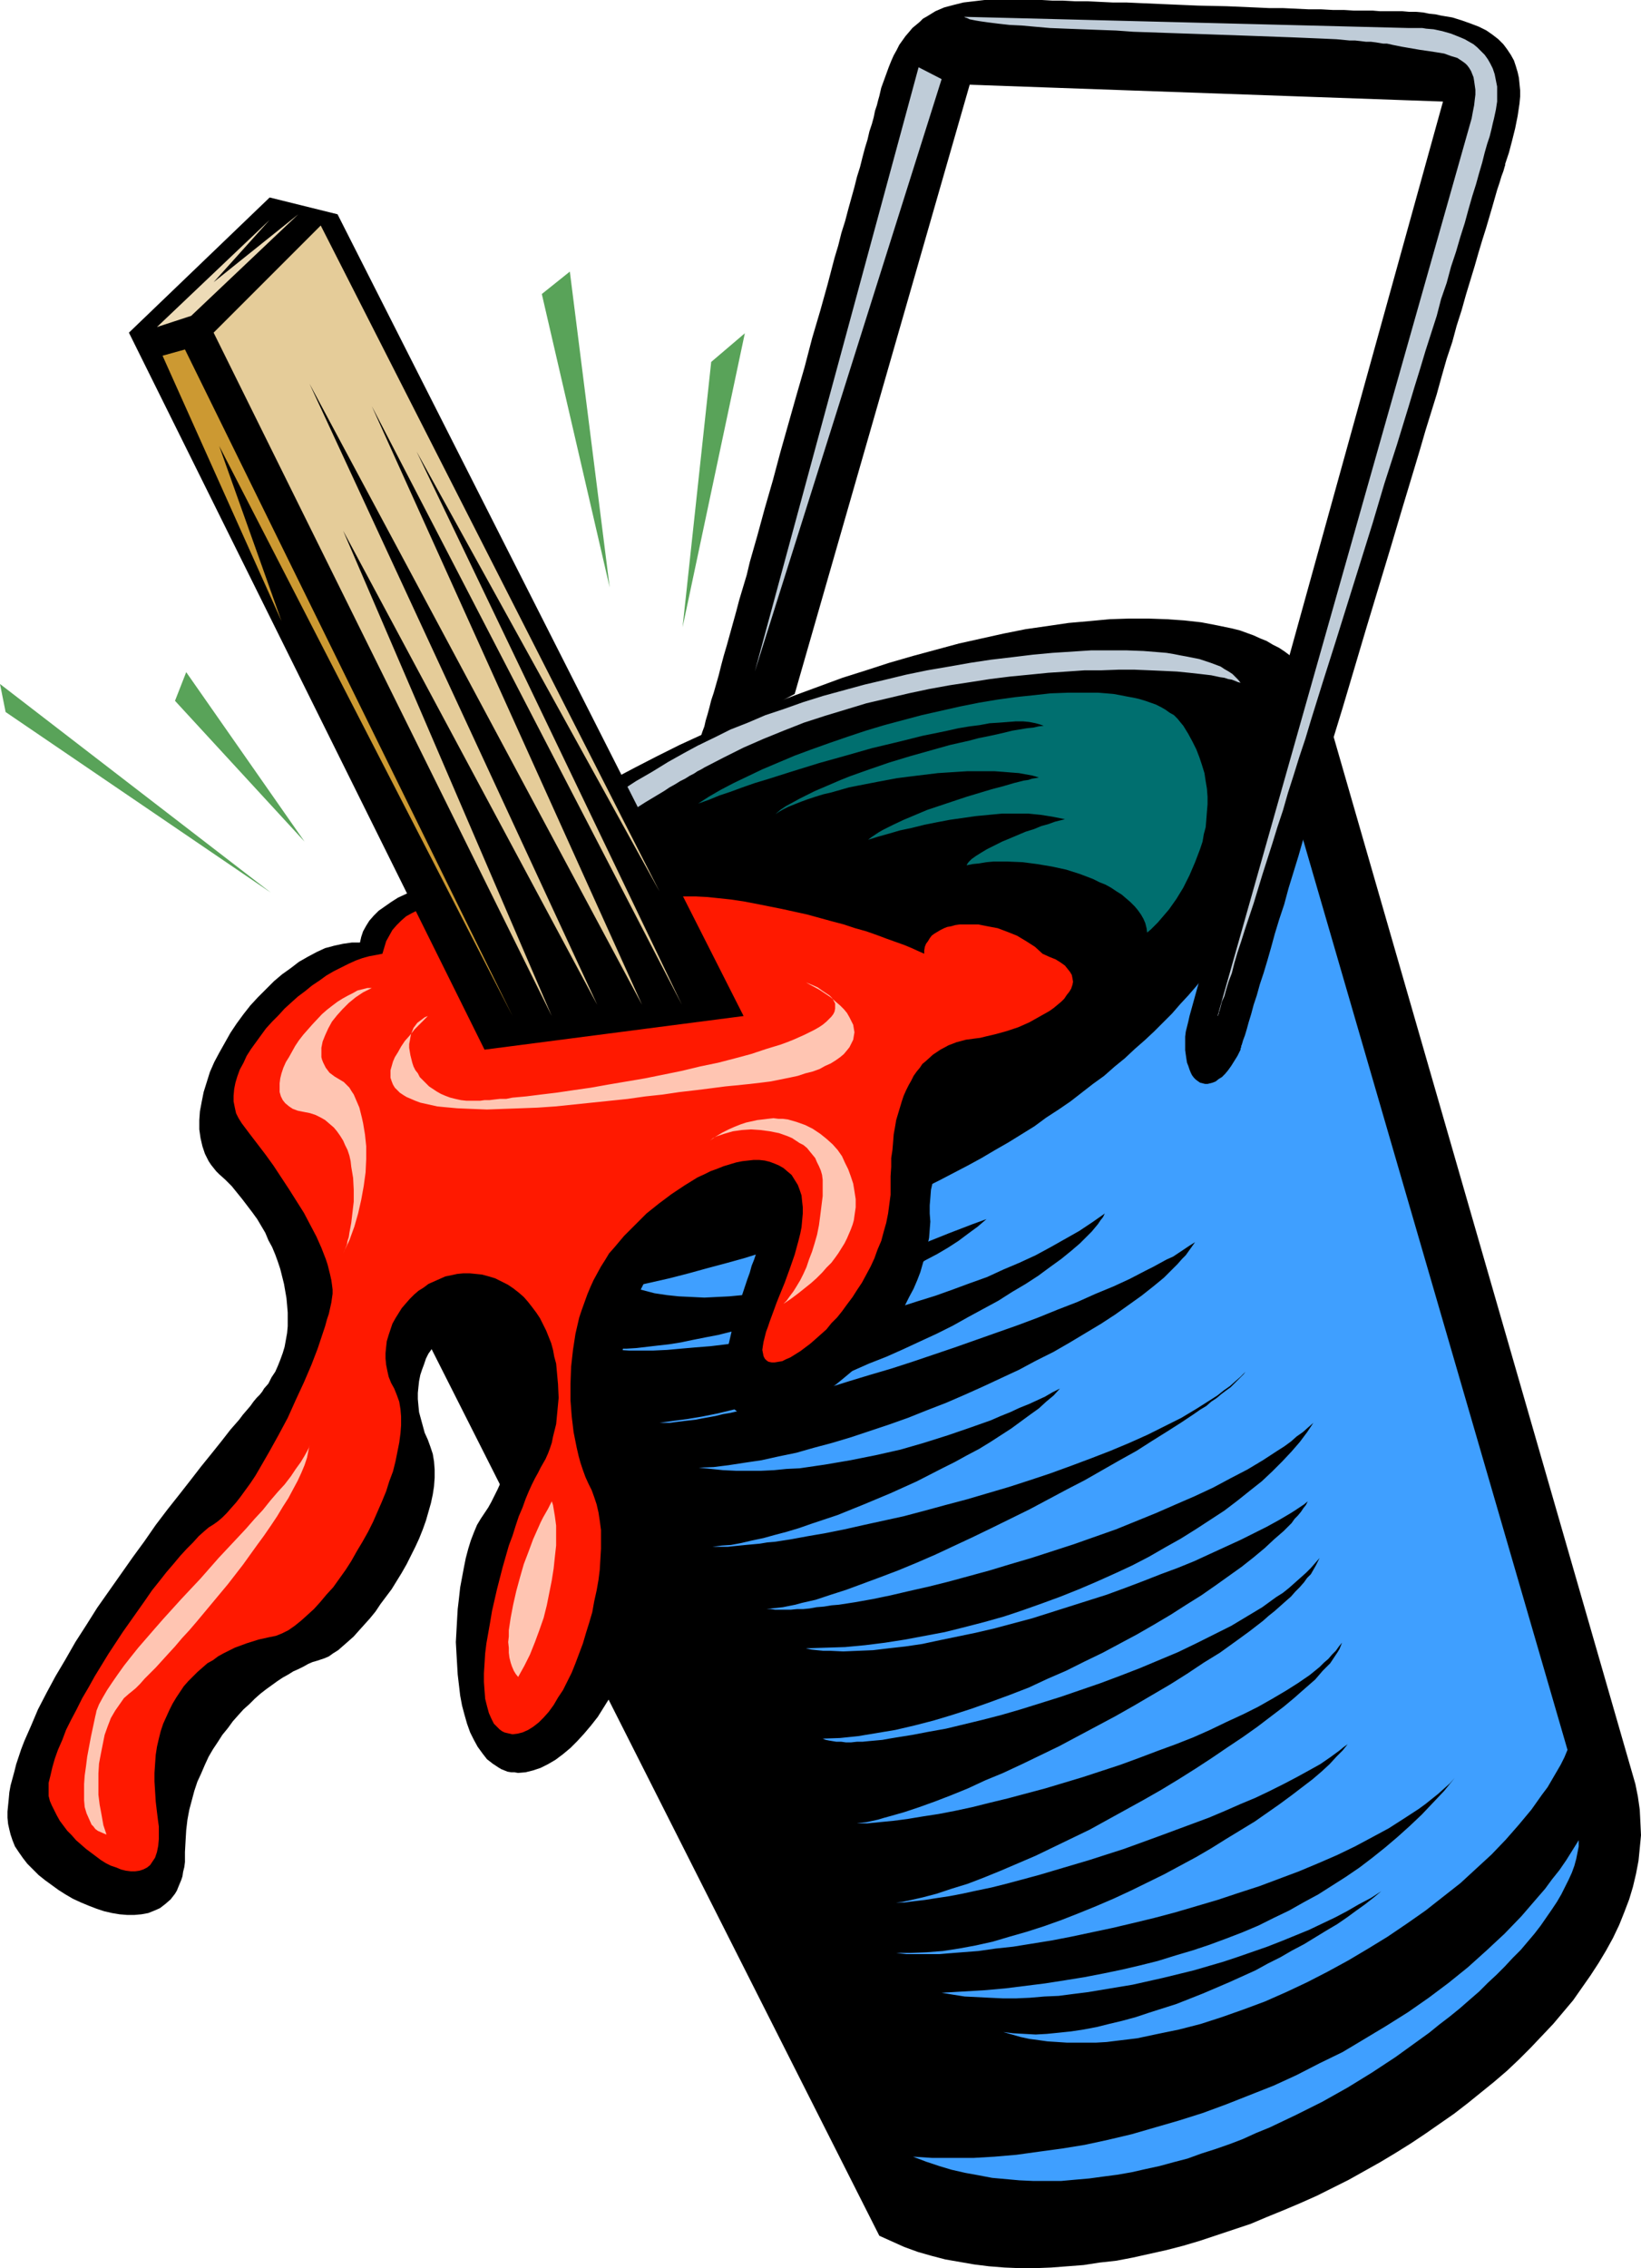
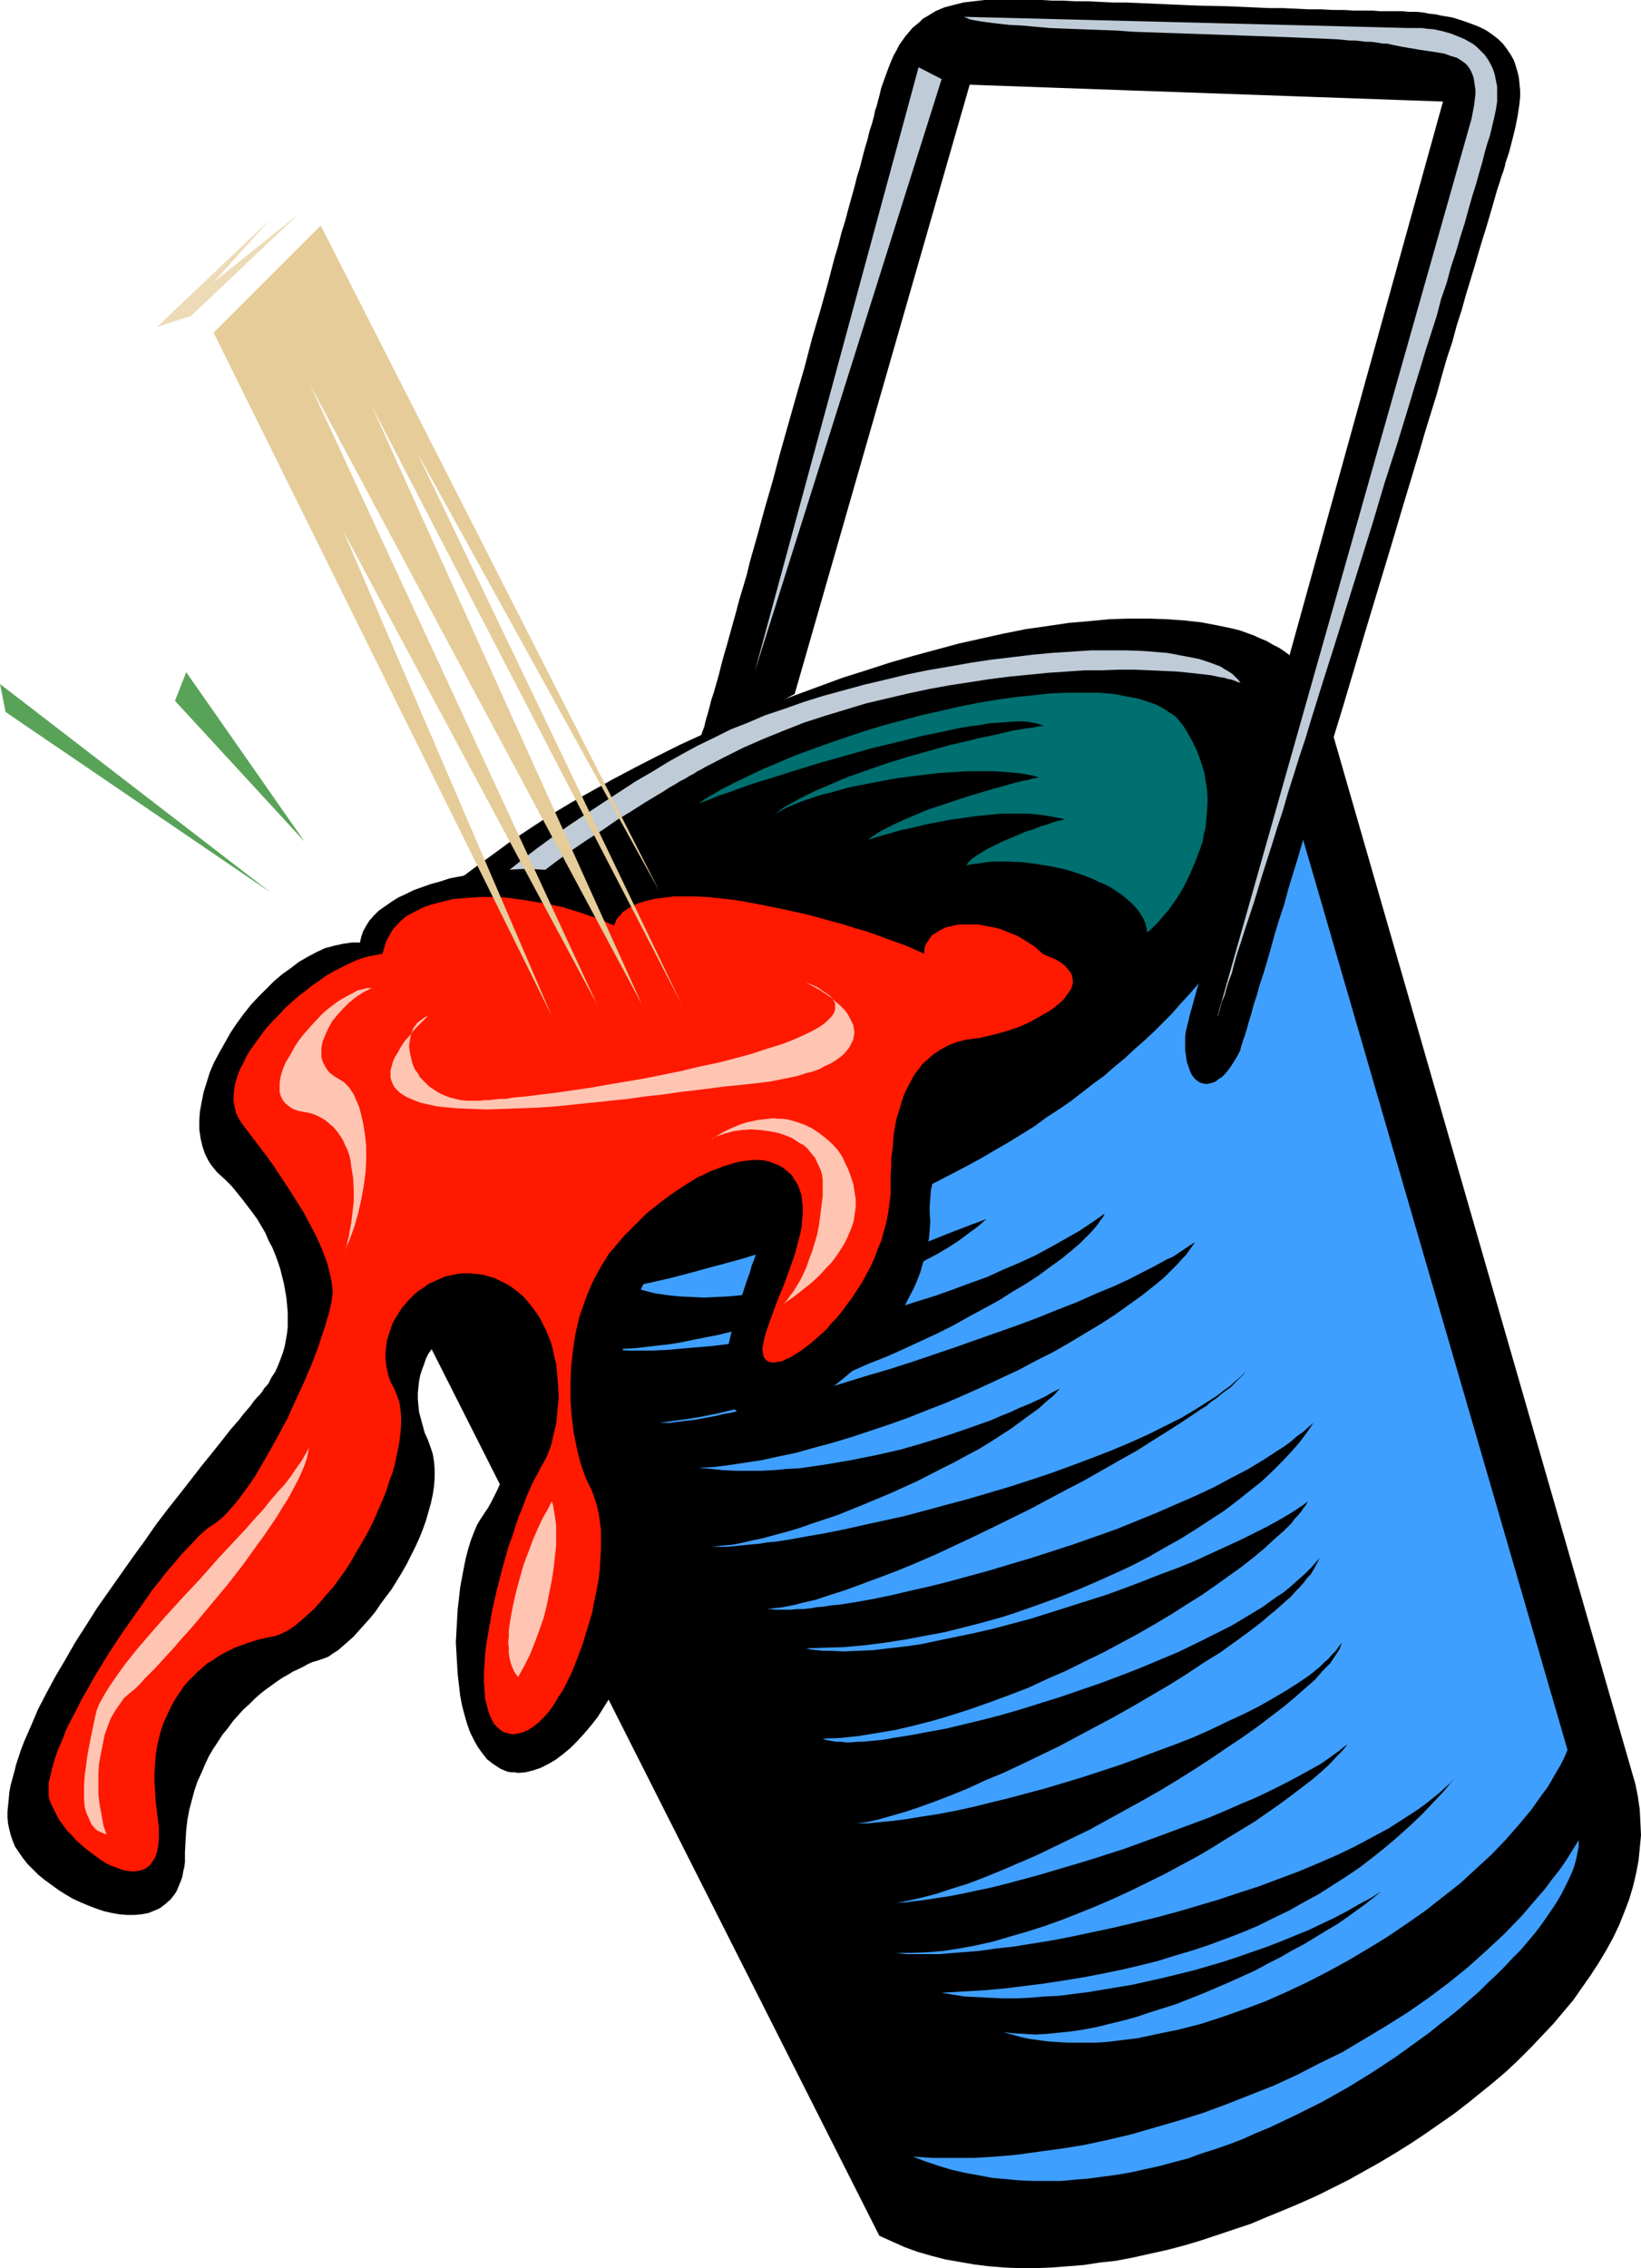
<svg xmlns="http://www.w3.org/2000/svg" xmlns:ns1="http://sodipodi.sourceforge.net/DTD/sodipodi-0.dtd" xmlns:ns2="http://www.inkscape.org/namespaces/inkscape" version="1.0" width="112.665mm" height="155.668mm" id="svg23" ns1:docname="Paint Can 09.wmf">
  <ns1:namedview id="namedview23" pagecolor="#ffffff" bordercolor="#000000" borderopacity="0.25" ns2:showpageshadow="2" ns2:pageopacity="0.0" ns2:pagecheckerboard="0" ns2:deskcolor="#d1d1d1" ns2:document-units="mm" />
  <defs id="defs1">
    <pattern id="WMFhbasepattern" patternUnits="userSpaceOnUse" width="6" height="6" x="0" y="0" />
  </defs>
  <path style="fill:#000000;fill-opacity:1;fill-rule:evenodd;stroke:none" d="m 342.435,178.558 81.932,284.239 0.646,3.232 0.485,3.393 0.162,3.232 0.162,3.393 -0.323,3.393 -0.323,3.232 -0.646,3.393 -0.808,3.393 -0.97,3.232 -1.293,3.393 -1.293,3.232 -1.616,3.393 -1.778,3.232 -1.939,3.232 -2.101,3.232 -2.262,3.232 -2.262,3.232 -2.586,3.07 -2.586,3.07 -2.909,3.07 -2.909,3.07 -3.07,3.07 -3.07,2.909 -3.394,2.909 -3.394,2.747 -3.394,2.747 -3.555,2.747 -3.717,2.585 -3.717,2.585 -3.878,2.585 -3.878,2.424 -4.04,2.424 -4.04,2.262 -4.04,2.262 -4.202,2.101 -4.202,2.101 -4.363,1.939 -4.202,1.778 -4.363,1.778 -4.202,1.778 -4.363,1.454 -4.363,1.454 -4.363,1.454 -4.363,1.293 -4.363,1.131 -4.363,0.97 -4.363,0.97 -4.202,0.808 -4.363,0.485 -4.202,0.646 -4.202,0.323 -4.202,0.323 -4.04,0.162 h -4.202 l -3.878,-0.162 -4.04,-0.323 -3.878,-0.485 -3.717,-0.646 -3.717,-0.646 -3.717,-0.97 -3.394,-0.97 -3.555,-1.293 -3.232,-1.454 -3.232,-1.454 -143.503,-284.077 -0.646,-1.778 -0.646,-1.616 -0.485,-1.778 -0.323,-1.616 -0.323,-1.616 -0.162,-1.778 -0.162,-1.778 v -1.778 -1.616 l 0.162,-1.778 0.323,-1.778 0.323,-1.778 0.485,-1.778 0.485,-1.778 0.646,-1.778 0.646,-1.778 0.808,-1.778 0.97,-1.778 1.939,-3.717 2.262,-3.555 2.424,-3.717 2.909,-3.555 3.07,-3.555 3.394,-3.717 3.555,-3.555 3.878,-3.555 4.04,-3.555 4.363,-3.555 4.525,-3.393 4.686,-3.393 4.848,-3.555 4.848,-3.232 5.171,-3.393 5.333,-3.232 5.494,-3.07 5.494,-3.07 5.818,-3.07 5.656,-2.909 5.818,-2.909 5.979,-2.747 5.979,-2.747 5.979,-2.585 6.141,-2.585 5.979,-2.262 6.141,-2.262 6.141,-2.262 6.141,-1.939 5.979,-1.939 6.141,-1.778 5.979,-1.616 5.979,-1.616 5.818,-1.293 5.818,-1.293 5.656,-1.131 5.656,-0.808 5.494,-0.808 5.494,-0.485 5.171,-0.485 5.01,-0.162 h 5.01 l 4.686,0.162 4.686,0.323 4.363,0.485 4.202,0.808 3.878,0.808 1.939,0.485 1.778,0.646 1.778,0.646 1.778,0.808 1.616,0.646 1.616,0.97 1.616,0.808 1.454,0.97 1.293,0.97 1.293,0.97 1.293,1.131 1.131,1.131 1.131,1.293 0.97,1.293 0.97,1.454 z" id="path1" />
  <path style="fill:#bfccd8;fill-opacity:1;fill-rule:evenodd;stroke:none" d="m 321.912,177.104 -0.646,-0.808 -0.646,-0.646 -0.808,-0.808 -0.97,-0.646 -1.131,-0.646 -0.97,-0.646 -1.293,-0.485 -1.293,-0.485 -1.454,-0.485 -1.454,-0.485 -1.616,-0.323 -1.616,-0.323 -1.778,-0.323 -1.616,-0.323 -1.939,-0.323 -1.939,-0.162 -4.04,-0.323 -4.363,-0.162 h -4.525 -4.686 l -5.01,0.323 -5.01,0.323 -5.171,0.485 -5.333,0.646 -5.494,0.646 -5.333,0.808 -5.494,0.97 -5.656,0.97 -5.494,1.131 -5.333,1.293 -5.494,1.293 -5.333,1.454 -5.333,1.454 -5.171,1.616 -5.01,1.778 -4.848,1.616 -4.525,1.939 -4.525,1.778 -4.202,2.101 -4.04,1.939 -3.878,2.101 -4.04,2.262 -4.202,2.585 -4.202,2.424 -4.202,2.747 -4.202,2.747 -4.363,2.909 -4.363,2.909 -4.363,3.07 -4.202,3.07 -4.202,3.232 -4.04,3.232 -4.04,3.393 -3.878,3.393 -3.717,3.393 -3.555,3.393 -3.394,3.393 -3.232,3.555 -3.07,3.393 -2.747,3.393 -2.424,3.393 -2.262,3.393 -0.97,1.778 -0.97,1.616 -0.808,1.778 -0.646,1.616 -0.808,1.616 -0.485,1.616 -0.485,1.616 -0.485,1.616 -0.323,1.454 -0.162,1.616 -0.162,1.616 v 1.454 l 0.162,1.616 0.162,1.293 0.323,1.616 0.485,1.293 0.485,1.454 0.646,1.454 0.808,1.293 0.97,1.293 1.939,2.585 2.262,2.424 2.586,2.262 2.586,2.101 3.07,2.101 3.232,1.778 3.232,1.778 3.555,1.616 3.878,1.293 3.878,1.293 4.202,1.131 4.202,0.808 4.525,0.808 4.686,0.485 4.848,0.323 5.01,0.162 5.171,-0.162 5.333,-0.162 5.494,-0.485 5.494,-0.808 5.656,-0.97 5.979,-0.97 5.979,-1.454 5.979,-1.616 6.302,-1.939 6.302,-2.101 6.302,-2.262 6.464,-2.747 6.626,-2.747 6.787,-3.232 6.626,-3.393 6.949,-3.717 -9.696,3.393 -9.858,3.232 -9.696,3.232 -9.858,2.909 -5.01,1.454 -4.848,1.293 -4.848,1.293 -4.848,1.131 -5.01,0.97 -4.686,0.808 -4.848,0.808 -4.848,0.485 -4.686,0.485 -4.525,0.323 h -4.686 -4.525 l -4.525,-0.323 -4.363,-0.646 -4.363,-0.646 -4.363,-0.97 -4.202,-1.293 -4.04,-1.454 -4.04,-1.778 -4.04,-2.101 -1.778,-1.131 -1.939,-1.131 -1.939,-1.293 -1.778,-1.293 -1.778,-1.454 -1.939,-1.616 -1.778,-1.616 -1.616,-1.616 -1.293,-1.293 -0.97,-1.454 -0.97,-1.293 -0.646,-1.454 -0.646,-1.454 -0.485,-1.454 -0.323,-1.454 v -1.616 l -0.162,-1.454 0.162,-1.616 0.323,-1.616 0.323,-1.454 0.485,-1.778 0.646,-1.454 0.646,-1.778 0.808,-1.616 0.97,-1.616 0.97,-1.616 0.97,-1.778 1.293,-1.616 1.293,-1.778 1.293,-1.616 2.909,-3.393 3.232,-3.393 3.394,-3.393 3.555,-3.232 3.878,-3.393 3.878,-3.232 3.878,-3.07 4.202,-3.07 4.04,-3.07 4.04,-2.909 4.04,-2.747 4.04,-2.585 3.717,-2.585 3.717,-2.262 3.555,-2.262 3.232,-1.939 1.616,-0.97 1.454,-0.97 1.454,-0.808 1.293,-0.808 1.293,-0.646 1.293,-0.808 0.97,-0.485 0.97,-0.646 0.97,-0.485 0.808,-0.485 5.01,-2.585 5.171,-2.585 5.171,-2.262 5.171,-2.101 5.333,-2.101 5.494,-1.778 5.333,-1.616 5.333,-1.616 5.494,-1.293 5.494,-1.293 5.333,-1.131 5.333,-0.97 5.333,-0.808 5.171,-0.808 5.171,-0.646 5.01,-0.485 4.848,-0.485 4.848,-0.323 4.686,-0.323 h 4.363 l 4.363,-0.162 h 4.202 l 3.878,0.162 3.717,0.162 3.394,0.162 3.232,0.323 2.909,0.323 2.747,0.323 2.262,0.485 1.131,0.162 0.97,0.323 0.97,0.162 0.808,0.323 0.808,0.323 z" id="path2" />
  <path style="fill:#3f9fff;fill-opacity:1;fill-rule:evenodd;stroke:none" d="m 260.341,527.11 2.262,0.646 2.262,0.646 2.262,0.485 2.424,0.323 2.262,0.323 2.586,0.162 2.424,0.162 h 2.586 2.424 2.586 l 2.747,-0.162 2.586,-0.323 5.333,-0.646 5.333,-1.131 5.494,-1.131 5.656,-1.454 5.494,-1.778 5.494,-1.939 5.656,-2.101 5.494,-2.424 5.494,-2.585 5.333,-2.747 5.333,-2.909 5.171,-3.07 5.01,-3.07 5.01,-3.393 4.848,-3.393 4.525,-3.555 4.525,-3.555 4.04,-3.717 4.04,-3.717 3.717,-3.878 3.394,-3.878 3.232,-3.878 2.747,-3.878 1.454,-1.939 1.131,-1.939 1.131,-1.939 1.131,-1.939 0.97,-1.939 0.808,-1.939 -73.206,-251.921 v 2.262 l -0.162,2.262 -0.485,4.525 -0.485,2.262 -0.485,2.262 -0.646,2.262 -0.646,2.424 -0.646,2.262 -0.97,2.424 -1.778,4.686 -1.131,2.262 -1.293,2.424 -1.293,2.424 -1.293,2.424 -1.454,2.424 -1.454,2.262 -1.616,2.424 -1.778,2.424 -1.778,2.424 -1.778,2.262 -1.939,2.424 -2.101,2.424 -2.101,2.262 -2.101,2.424 -2.262,2.262 -2.424,2.424 -2.424,2.262 -2.586,2.262 -2.586,2.424 -2.586,2.101 -2.747,2.424 -2.909,2.101 -2.909,2.262 -2.909,2.262 -3.07,2.101 -3.232,2.101 -3.07,2.262 -3.394,2.101 -3.394,2.101 -3.394,1.939 -3.555,2.101 -3.555,1.939 -3.717,1.939 -3.717,1.939 -3.878,1.939 -3.878,1.778 -4.04,1.778 -4.04,1.778 -4.04,1.778 -4.202,1.778 -4.202,1.616 -4.363,1.616 -4.363,1.616 -4.525,1.454 -4.525,1.616 -4.686,1.454 -4.686,1.293 -4.848,1.293 -4.686,1.293 -5.01,1.293 -5.01,1.131 -5.01,1.131 3.07,0.808 3.07,0.808 3.232,0.485 3.07,0.323 3.394,0.162 3.232,0.162 3.232,-0.162 3.232,-0.162 3.394,-0.323 3.232,-0.485 3.232,-0.485 3.394,-0.646 3.232,-0.646 3.232,-0.808 6.464,-1.778 6.141,-1.939 5.979,-2.101 5.656,-1.939 2.747,-1.131 2.747,-0.97 2.586,-1.131 2.424,-0.97 2.424,-0.97 2.101,-0.808 2.101,-0.808 2.101,-0.808 1.778,-0.646 1.778,-0.646 -2.262,1.939 -2.424,1.778 -2.586,1.939 -2.747,1.778 -2.747,1.616 -3.07,1.616 -2.909,1.778 -3.232,1.454 -3.07,1.616 -3.394,1.454 -6.787,2.747 -6.787,2.585 -6.949,2.262 -7.111,2.101 -6.787,1.778 -3.555,0.808 -3.232,0.808 -3.394,0.646 -3.232,0.646 -3.07,0.646 -3.07,0.485 -2.909,0.323 -2.747,0.323 -2.747,0.323 -2.586,0.162 h -2.424 l -2.262,0.162 2.586,0.162 2.747,0.162 h 3.07 3.232 l 3.555,-0.162 3.555,-0.323 3.717,-0.323 4.04,-0.323 4.04,-0.485 4.202,-0.646 4.363,-0.646 4.363,-0.808 4.525,-0.808 4.363,-0.97 4.686,-0.97 4.686,-1.131 4.525,-1.131 4.686,-1.131 4.686,-1.454 4.525,-1.454 4.686,-1.454 4.525,-1.616 4.363,-1.616 4.525,-1.616 4.202,-1.939 4.202,-1.778 4.202,-1.939 3.878,-2.101 3.717,-2.101 3.717,-2.101 3.394,-2.262 3.232,-2.262 -0.485,0.97 -0.646,0.808 -0.646,0.97 -0.808,0.97 -0.808,0.97 -0.97,0.97 -2.101,2.101 -2.262,1.939 -2.586,2.101 -2.909,2.101 -3.07,2.262 -3.232,2.101 -3.555,2.101 -3.555,2.262 -3.878,2.101 -3.878,2.101 -4.04,2.262 -4.202,2.101 -4.202,1.939 -4.525,2.101 -4.363,1.939 -4.525,1.778 -4.363,1.939 -4.525,1.616 -4.525,1.616 -4.525,1.616 -4.363,1.454 -4.363,1.454 -4.363,1.131 -4.202,1.131 -4.04,0.97 -4.04,0.808 -3.878,0.646 -3.717,0.485 -3.394,0.485 h 0.808 0.808 1.131 l 1.131,-0.162 1.293,-0.162 1.293,-0.162 1.454,-0.162 1.454,-0.162 1.616,-0.323 3.555,-0.646 1.939,-0.485 1.939,-0.323 2.101,-0.485 4.202,-1.131 4.525,-1.131 4.686,-1.131 5.01,-1.293 5.171,-1.454 5.171,-1.616 5.333,-1.616 5.494,-1.616 5.494,-1.778 10.989,-3.717 10.989,-3.878 5.494,-1.939 5.171,-1.939 5.171,-2.101 5.01,-1.939 4.686,-2.101 4.686,-1.939 4.202,-1.939 4.04,-2.101 1.939,-0.97 1.778,-0.97 1.778,-0.97 1.778,-0.808 1.454,-0.97 1.454,-0.97 1.454,-0.97 1.293,-0.808 -0.808,1.131 -0.808,1.131 -0.808,1.131 -0.97,0.97 -1.131,1.293 -1.131,1.131 -2.424,2.424 -2.747,2.262 -3.07,2.424 -3.394,2.424 -3.394,2.424 -3.717,2.424 -4.04,2.424 -4.04,2.424 -4.202,2.424 -4.525,2.262 -4.525,2.424 -4.525,2.101 -4.848,2.262 -4.686,2.101 -4.848,2.101 -5.01,1.939 -4.848,1.939 -5.01,1.778 -4.848,1.616 -4.848,1.616 -4.848,1.454 -4.848,1.293 -4.525,1.293 -4.686,0.97 -4.363,0.97 -4.363,0.646 -4.202,0.646 -3.878,0.485 -3.878,0.162 3.232,0.323 3.07,0.323 3.394,0.162 h 3.232 3.232 l 3.394,-0.162 3.232,-0.323 3.394,-0.162 6.626,-0.97 6.626,-1.131 6.464,-1.293 6.464,-1.454 6.141,-1.778 6.141,-1.939 5.656,-1.939 2.747,-0.97 2.747,-0.97 2.586,-1.131 2.424,-0.97 2.424,-1.131 2.424,-0.97 2.101,-0.97 2.101,-0.97 1.939,-1.131 1.939,-0.97 -1.616,1.778 -1.939,1.616 -1.939,1.778 -2.262,1.616 -2.424,1.778 -2.424,1.778 -2.747,1.778 -2.747,1.778 -2.909,1.778 -3.07,1.616 -3.232,1.778 -3.232,1.616 -6.626,3.393 -6.787,3.07 -6.949,2.909 -6.787,2.747 -3.394,1.131 -3.394,1.131 -3.232,1.131 -3.232,0.97 -3.07,0.808 -2.909,0.808 -3.07,0.646 -2.747,0.646 -2.586,0.485 -2.424,0.162 -2.424,0.323 h -2.101 0.97 2.424 1.293 1.454 l 1.454,-0.162 1.616,-0.162 1.616,-0.162 1.778,-0.162 1.778,-0.162 1.939,-0.323 1.939,-0.162 4.202,-0.646 4.363,-0.808 4.686,-0.808 4.848,-0.97 5.01,-1.131 5.171,-1.131 5.171,-1.131 5.494,-1.454 5.333,-1.454 5.494,-1.454 5.494,-1.616 5.494,-1.616 5.494,-1.778 5.333,-1.778 5.333,-1.939 5.171,-1.939 5.01,-1.939 5.01,-2.101 4.686,-2.101 4.525,-2.262 4.202,-2.101 4.04,-2.424 1.778,-1.131 1.778,-1.131 1.778,-1.131 1.616,-1.293 1.616,-1.131 1.454,-1.293 1.293,-1.131 1.293,-1.293 -0.485,0.646 -0.808,0.808 -0.808,0.808 -0.808,0.808 -0.97,0.97 -1.131,0.808 -1.293,0.97 -1.131,0.97 -1.454,0.97 -1.293,1.131 -1.616,0.97 -1.616,1.131 -3.394,2.262 -3.555,2.262 -3.878,2.424 -4.04,2.585 -4.363,2.424 -4.525,2.585 -4.525,2.585 -4.686,2.424 -4.848,2.585 -4.848,2.585 -9.858,4.848 -5.01,2.424 -4.848,2.262 -4.848,2.262 -4.848,2.101 -4.686,1.939 -4.686,1.778 -4.363,1.616 -4.363,1.616 -4.04,1.293 -3.878,1.293 -3.555,0.808 -1.778,0.485 -1.616,0.323 -1.616,0.323 -1.454,0.162 -1.454,0.162 -1.293,0.162 h 0.97 l 1.293,0.162 h 2.586 1.454 l 1.616,-0.162 h 1.616 l 1.616,-0.162 1.778,-0.323 1.939,-0.162 1.939,-0.323 1.939,-0.162 4.202,-0.646 4.525,-0.808 4.686,-0.97 4.848,-1.131 5.01,-1.131 5.171,-1.293 5.333,-1.454 5.333,-1.454 5.333,-1.616 5.494,-1.616 5.494,-1.778 5.494,-1.778 5.494,-1.939 5.494,-1.939 5.171,-2.101 5.171,-2.101 5.171,-2.262 4.848,-2.101 4.848,-2.262 4.525,-2.424 4.363,-2.262 4.04,-2.424 3.717,-2.424 1.778,-1.131 1.778,-1.293 1.454,-1.293 1.616,-1.131 1.454,-1.293 1.293,-1.131 -1.616,2.424 -1.939,2.585 -2.101,2.424 -2.424,2.585 -2.586,2.585 -2.747,2.585 -3.07,2.424 -3.232,2.585 -3.394,2.585 -3.717,2.424 -3.717,2.424 -3.878,2.424 -4.04,2.262 -4.202,2.424 -4.363,2.262 -4.525,2.101 -4.686,2.101 -4.525,1.939 -4.848,1.939 -4.848,1.778 -5.01,1.778 -4.848,1.616 -5.171,1.454 -5.01,1.293 -5.171,1.293 -5.171,0.97 -5.171,0.97 -5.171,0.808 -5.171,0.646 -5.171,0.485 -5.171,0.162 -5.01,0.162 1.454,0.323 1.454,0.162 1.616,0.162 h 1.778 l 3.394,0.162 3.878,-0.162 3.878,-0.162 4.04,-0.485 4.363,-0.485 4.363,-0.646 4.525,-0.97 4.686,-0.97 4.686,-0.97 4.848,-1.131 4.848,-1.293 4.848,-1.293 9.696,-3.07 9.696,-3.07 4.848,-1.778 4.686,-1.778 4.525,-1.778 4.363,-1.616 4.363,-1.778 4.202,-1.939 3.878,-1.778 3.878,-1.778 3.555,-1.778 3.232,-1.616 3.232,-1.778 2.747,-1.616 1.293,-0.808 2.424,-1.616 0.97,-0.808 -0.485,0.97 -0.646,0.808 -0.646,0.97 -0.808,0.97 -0.808,0.808 -0.808,1.131 -0.97,0.97 -1.131,1.131 -2.424,2.101 -2.424,2.262 -2.909,2.424 -3.07,2.424 -3.394,2.424 -3.394,2.424 -3.717,2.585 -3.878,2.424 -4.04,2.585 -4.363,2.585 -4.202,2.424 -4.525,2.424 -4.525,2.424 -4.686,2.262 -4.848,2.424 -4.848,2.101 -4.848,2.262 -5.01,1.939 -4.848,1.778 -5.01,1.778 -5.01,1.616 -4.848,1.454 -5.01,1.293 -4.848,1.131 -4.848,0.808 -4.848,0.808 -4.686,0.485 -4.525,0.162 0.808,0.323 0.808,0.162 0.97,0.162 0.97,0.162 h 1.293 l 1.131,0.162 h 1.454 l 1.454,-0.162 h 1.454 l 1.616,-0.162 1.778,-0.162 1.778,-0.162 1.778,-0.323 1.939,-0.323 4.04,-0.646 4.202,-0.808 4.525,-0.808 4.686,-1.131 4.686,-1.131 5.01,-1.293 5.01,-1.454 5.171,-1.616 5.171,-1.616 5.171,-1.778 5.171,-1.778 5.171,-1.939 5.01,-1.939 5.01,-2.101 5.01,-2.101 4.686,-2.262 4.525,-2.262 4.525,-2.262 4.04,-2.424 4.04,-2.424 3.555,-2.585 1.778,-1.131 1.616,-1.293 1.454,-1.293 1.454,-1.293 1.454,-1.293 1.293,-1.293 1.131,-1.293 1.131,-1.293 -0.485,0.97 -0.485,0.97 -0.646,1.131 -0.646,1.131 -0.97,0.97 -0.808,1.131 -1.131,1.293 -1.131,1.131 -1.131,1.293 -1.293,1.131 -1.454,1.293 -1.454,1.293 -1.616,1.293 -1.454,1.293 -3.555,2.747 -3.555,2.585 -4.04,2.909 -4.202,2.585 -4.363,2.909 -4.363,2.747 -4.686,2.747 -4.686,2.747 -4.848,2.747 -9.696,5.171 -4.848,2.585 -5.01,2.424 -4.686,2.262 -4.848,2.262 -4.686,1.939 -4.525,2.101 -4.363,1.778 -4.202,1.616 -4.04,1.454 -1.939,0.646 -1.939,0.646 -3.394,0.97 -1.778,0.485 -1.616,0.485 -1.454,0.323 -1.454,0.323 -1.293,0.162 -1.293,0.162 h 1.293 1.454 l 1.616,-0.162 1.616,-0.162 3.394,-0.323 3.717,-0.485 3.878,-0.646 4.202,-0.646 4.202,-0.808 4.525,-0.97 4.525,-1.131 4.686,-1.131 4.848,-1.293 4.848,-1.293 4.848,-1.454 4.848,-1.454 9.858,-3.232 4.848,-1.778 4.686,-1.778 4.848,-1.778 4.525,-1.778 4.363,-1.939 4.363,-2.101 4.202,-1.939 3.878,-1.939 3.717,-2.101 3.555,-2.101 3.07,-1.939 3.07,-2.101 2.586,-2.101 1.131,-1.131 1.131,-0.97 0.97,-1.131 0.97,-0.97 0.808,-1.131 0.808,-0.97 -0.323,0.808 -0.323,0.808 -0.485,0.808 -0.646,0.97 -0.646,0.97 -0.646,0.97 -0.97,0.97 -0.97,0.97 -0.97,1.131 -0.97,1.131 -1.293,1.131 -1.293,1.131 -1.293,1.131 -1.454,1.293 -2.909,2.424 -3.394,2.585 -3.394,2.585 -3.878,2.747 -3.878,2.585 -4.04,2.747 -4.202,2.747 -4.363,2.747 -4.525,2.747 -4.525,2.585 -4.686,2.585 -4.686,2.585 -4.686,2.585 -4.686,2.262 -4.686,2.262 -4.686,2.262 -4.525,1.939 -4.525,1.939 -4.363,1.778 -4.202,1.616 -4.202,1.293 -3.878,1.293 -3.717,0.97 -3.555,0.808 -1.616,0.323 -1.616,0.162 h 1.131 1.131 l 1.131,-0.162 1.293,-0.162 2.747,-0.323 3.07,-0.485 3.232,-0.485 3.394,-0.646 3.717,-0.808 3.878,-0.808 3.878,-0.97 4.202,-1.131 4.202,-1.131 4.363,-1.293 4.363,-1.293 4.363,-1.293 9.05,-2.909 8.888,-3.232 8.727,-3.232 4.363,-1.616 4.202,-1.778 4.04,-1.778 3.878,-1.616 3.717,-1.778 3.555,-1.778 3.394,-1.778 3.232,-1.778 2.909,-1.616 2.586,-1.778 2.424,-1.778 0.97,-0.808 1.131,-0.808 -0.646,0.808 -0.646,0.808 -0.808,0.808 -0.808,0.808 -1.778,1.939 -2.101,1.939 -2.262,1.939 -2.747,2.101 -2.747,2.101 -3.07,2.262 -3.232,2.262 -3.232,2.262 -3.717,2.262 -3.717,2.262 -3.878,2.424 -3.878,2.262 -4.202,2.262 -4.202,2.262 -8.565,4.201 -4.525,2.101 -4.525,1.939 -4.363,1.778 -4.525,1.778 -4.525,1.616 -4.525,1.454 -4.525,1.293 -4.363,1.293 -4.363,0.97 -4.363,0.808 -4.202,0.646 -4.202,0.323 -4.04,0.162 h -3.878 l 1.293,0.162 1.454,0.162 h 1.616 1.616 1.616 1.778 1.778 l 1.939,-0.162 4.04,-0.323 4.202,-0.323 4.525,-0.646 4.525,-0.485 5.01,-0.808 5.01,-0.808 5.01,-0.97 5.333,-1.131 5.333,-1.131 5.494,-1.293 5.333,-1.293 5.494,-1.454 5.494,-1.616 5.494,-1.616 5.333,-1.778 5.494,-1.778 5.171,-1.939 5.171,-1.939 5.01,-2.101 4.848,-2.101 4.686,-2.262 4.525,-2.424 4.202,-2.262 4.04,-2.585 3.717,-2.424 1.778,-1.293 1.616,-1.293 1.616,-1.293 1.616,-1.454 1.454,-1.293 1.293,-1.454 -2.747,3.393 -2.909,3.07 -2.909,3.07 -3.07,2.909 -3.232,2.909 -3.232,2.747 -3.232,2.585 -3.394,2.585 -3.555,2.424 -3.555,2.262 -3.555,2.262 -3.878,2.101 -3.717,2.101 -4.04,1.939 -3.878,1.939 -4.202,1.778 -4.202,1.616 -4.363,1.616 -4.363,1.454 -4.363,1.293 -4.686,1.454 -4.525,1.131 -4.848,1.131 -4.686,0.97 -5.01,0.97 -5.01,0.808 -5.171,0.808 -5.171,0.646 -5.171,0.646 -5.494,0.485 -5.494,0.323 -5.494,0.323 2.909,0.485 3.07,0.485 3.232,0.162 3.232,0.162 3.394,0.162 h 3.555 l 3.555,-0.162 3.717,-0.323 3.717,-0.162 3.717,-0.485 3.878,-0.485 3.878,-0.646 3.878,-0.646 3.878,-0.646 7.919,-1.778 7.918,-1.939 7.757,-2.262 3.878,-1.293 3.717,-1.293 3.717,-1.293 3.717,-1.454 3.555,-1.454 3.555,-1.454 3.394,-1.616 3.394,-1.616 3.07,-1.616 3.07,-1.778 3.07,-1.616 2.747,-1.778 -1.939,1.616 -2.262,1.778 -2.262,1.616 -2.424,1.778 -2.586,1.778 -2.747,1.616 -2.909,1.778 -2.909,1.778 -3.07,1.616 -3.07,1.778 -3.232,1.616 -3.232,1.778 -6.787,3.07 -6.787,2.909 -6.949,2.747 -3.555,1.131 -3.555,1.131 -3.394,1.131 -3.555,0.97 -3.394,0.808 -3.232,0.808 -3.394,0.646 -3.232,0.485 -3.07,0.323 -3.232,0.323 -2.909,0.162 -2.909,-0.162 -2.909,-0.162 z" id="path3" />
  <path style="fill:#3f9fff;fill-opacity:1;fill-rule:evenodd;stroke:none" d="m 409.662,477.34 v 1.616 l -0.323,1.616 -0.323,1.616 -0.485,1.778 -0.646,1.778 -0.808,1.778 -0.97,1.939 -0.97,1.939 -1.131,1.939 -1.293,1.939 -1.454,2.101 -1.454,2.101 -1.616,2.101 -1.778,2.101 -1.778,2.101 -2.101,2.101 -2.101,2.262 -2.101,2.101 -2.262,2.101 -2.262,2.262 -2.424,2.101 -2.586,2.262 -2.586,2.101 -2.747,2.101 -2.586,2.101 -2.909,2.101 -5.818,4.201 -6.141,4.04 -6.302,3.878 -6.626,3.717 -6.787,3.393 -6.787,3.232 -3.555,1.454 -3.555,1.616 -3.394,1.293 -3.717,1.293 -3.555,1.131 -3.555,1.293 -3.717,0.97 -3.555,0.97 -3.717,0.808 -3.555,0.808 -3.717,0.646 -3.717,0.485 -3.555,0.485 -3.717,0.323 -3.555,0.323 h -3.717 -3.555 l -3.555,-0.162 -3.555,-0.323 -3.555,-0.323 -3.394,-0.646 -3.555,-0.646 -3.555,-0.808 -3.232,-0.97 -3.394,-1.131 -3.394,-1.293 5.01,0.323 h 5.333 5.333 l 5.494,-0.323 5.656,-0.485 5.818,-0.808 5.979,-0.808 5.979,-0.97 5.979,-1.293 6.141,-1.454 6.141,-1.778 6.141,-1.778 6.141,-1.939 6.141,-2.262 6.141,-2.424 6.141,-2.424 5.979,-2.747 5.979,-3.07 5.979,-2.909 5.656,-3.393 5.656,-3.393 5.656,-3.555 5.333,-3.717 5.171,-3.878 5.01,-4.04 4.848,-4.363 4.686,-4.363 4.363,-4.525 4.04,-4.686 2.101,-2.424 1.778,-2.424 1.939,-2.424 1.778,-2.585 1.616,-2.585 z" id="path4" />
  <path style="fill:#006f6f;fill-opacity:1;fill-rule:evenodd;stroke:none" d="m 297.671,241.902 0.97,-0.808 0.808,-0.808 0.97,-0.97 0.97,-1.131 1.939,-2.262 1.939,-2.747 1.778,-2.909 1.616,-3.232 1.454,-3.393 1.293,-3.393 0.646,-1.939 0.323,-1.939 0.485,-1.778 0.162,-1.939 0.162,-2.101 0.162,-1.939 v -1.939 l -0.162,-2.101 -0.323,-1.939 -0.323,-2.101 -0.646,-2.101 -0.646,-1.939 -0.808,-2.101 -0.97,-1.939 -1.131,-2.101 -1.293,-2.101 -0.808,-0.97 -0.646,-0.808 -0.97,-0.97 -1.131,-0.646 -1.131,-0.808 -1.131,-0.646 -1.293,-0.646 -2.747,-0.97 -1.616,-0.485 -1.454,-0.323 -1.778,-0.323 -1.616,-0.323 -1.778,-0.323 -3.878,-0.323 h -3.878 -4.202 l -4.363,0.162 -4.363,0.485 -4.686,0.485 -4.686,0.646 -4.848,0.808 -4.848,0.97 -5.01,1.131 -5.01,1.131 -4.848,1.293 -4.848,1.293 -4.848,1.454 -4.848,1.616 -4.686,1.616 -4.525,1.616 -4.363,1.616 -4.202,1.778 -4.202,1.778 -3.717,1.778 -3.717,1.778 -3.394,1.778 -3.07,1.778 -2.747,1.778 2.747,-0.97 2.747,-1.131 2.909,-0.97 3.07,-1.131 3.232,-1.131 3.232,-0.97 6.626,-2.101 6.787,-2.101 6.949,-1.939 6.787,-1.939 6.787,-1.616 3.232,-0.808 3.232,-0.808 3.232,-0.646 3.07,-0.646 2.909,-0.646 2.909,-0.485 2.586,-0.323 2.586,-0.485 2.586,-0.162 2.101,-0.162 2.101,-0.162 h 1.939 l 1.616,0.162 1.616,0.323 1.131,0.323 0.97,0.323 -1.293,0.162 -1.454,0.323 -1.616,0.162 -1.939,0.323 -1.939,0.323 -1.939,0.485 -2.101,0.485 -2.262,0.485 -2.424,0.485 -2.424,0.646 -5.01,1.131 -5.171,1.454 -5.171,1.454 -5.333,1.616 -5.171,1.778 -5.01,1.778 -2.424,0.97 -2.262,0.97 -2.262,0.97 -2.262,0.97 -1.939,0.97 -1.939,0.97 -1.778,0.97 -1.778,0.97 -1.454,0.97 -1.293,1.131 0.97,-0.646 1.131,-0.646 1.293,-0.646 1.616,-0.646 1.616,-0.646 1.778,-0.646 1.939,-0.646 2.101,-0.646 2.101,-0.485 2.262,-0.646 2.262,-0.646 2.424,-0.485 5.01,-0.97 5.171,-0.97 5.171,-0.646 5.333,-0.646 5.01,-0.323 2.586,-0.162 h 2.424 2.424 2.262 l 2.262,0.162 1.939,0.162 2.101,0.162 1.778,0.323 1.778,0.323 1.616,0.485 -0.808,0.162 -0.97,0.162 -0.97,0.323 -1.131,0.162 -1.293,0.323 -1.293,0.323 -2.747,0.808 -3.07,0.808 -3.232,0.97 -3.232,0.97 -3.394,1.131 -6.787,2.262 -3.07,1.293 -3.07,1.293 -2.747,1.293 -1.293,0.646 -1.293,0.646 -1.131,0.646 -0.97,0.646 -0.97,0.646 -0.808,0.646 2.586,-0.808 2.909,-0.808 2.747,-0.808 3.07,-0.646 3.232,-0.808 3.232,-0.646 3.394,-0.646 3.394,-0.485 3.394,-0.485 3.394,-0.323 3.394,-0.323 h 3.394 3.394 l 3.232,0.323 3.07,0.485 3.232,0.646 -0.646,0.162 -0.646,0.162 -1.293,0.323 -1.778,0.646 -1.778,0.485 -1.939,0.808 -2.101,0.646 -4.202,1.778 -1.939,0.808 -1.939,0.97 -1.939,0.97 -1.616,0.97 -1.293,0.808 -1.131,0.808 -0.485,0.485 -0.323,0.323 -0.323,0.485 -0.162,0.323 1.616,-0.323 1.616,-0.162 1.939,-0.323 1.778,-0.162 h 3.717 l 3.878,0.162 3.717,0.485 3.878,0.646 3.717,0.808 3.555,1.131 3.394,1.293 1.616,0.808 1.616,0.646 1.454,0.808 1.454,0.97 1.293,0.808 1.131,0.97 1.131,0.97 1.131,1.131 0.808,0.97 0.808,1.131 0.646,1.131 0.485,1.131 0.323,1.293 z" id="path5" />
  <path style="fill:#000000;fill-opacity:1;fill-rule:evenodd;stroke:none" d="m 321.912,272.281 v 0 -0.162 -0.162 l 0.162,-0.323 v -0.323 l 0.162,-0.323 0.323,-1.131 0.485,-1.293 0.485,-1.616 0.485,-1.778 0.646,-2.101 0.646,-2.424 0.808,-2.424 0.808,-2.909 0.97,-2.909 0.97,-3.232 0.97,-3.393 0.97,-3.555 1.131,-3.717 1.293,-3.878 1.131,-4.201 1.293,-4.201 1.293,-4.201 1.293,-4.525 1.454,-4.525 1.454,-4.848 1.293,-4.686 1.454,-4.848 1.454,-5.009 3.07,-10.019 3.07,-10.342 3.07,-10.342 6.302,-20.845 3.07,-10.342 3.07,-10.18 1.454,-4.848 1.454,-5.009 1.454,-4.686 1.454,-4.686 1.293,-4.686 1.293,-4.525 1.454,-4.363 1.131,-4.201 1.293,-4.04 1.131,-4.04 1.131,-3.717 1.131,-3.717 0.97,-3.393 0.97,-3.232 0.97,-3.07 0.808,-2.747 0.808,-2.747 0.646,-2.262 0.646,-2.262 0.646,-1.939 0.485,-1.616 0.485,-1.293 0.323,-1.131 0.162,-0.485 v -0.323 l 0.485,-1.454 0.485,-1.454 0.808,-3.07 0.808,-3.232 0.646,-3.232 0.485,-3.232 0.162,-1.778 v -1.616 l -0.162,-1.616 -0.162,-1.616 -0.323,-1.454 -0.485,-1.616 -0.485,-1.454 -0.808,-1.454 -0.97,-1.454 -0.97,-1.293 -1.293,-1.293 -1.454,-1.131 -1.616,-1.131 -1.939,-0.97 -2.101,-0.808 -2.262,-0.808 -2.586,-0.808 -2.909,-0.485 -1.454,-0.323 -1.616,-0.162 -1.616,-0.323 -1.778,-0.162 h -1.778 l -1.778,-0.162 h -1.939 -2.101 -1.778 L 356.171,2.747 h -2.262 -2.586 l -2.586,-0.162 h -2.909 l -2.909,-0.162 h -3.232 l -3.394,-0.162 -3.394,-0.162 h -3.555 l -3.555,-0.162 -7.434,-0.323 -7.434,-0.162 -7.595,-0.323 -7.434,-0.323 -3.555,-0.162 h -3.555 l -3.394,-0.162 -3.232,-0.162 h -3.232 l -3.07,-0.162 h -2.747 L 270.36,0 h -2.424 -2.262 -2.101 -1.778 -3.232 -3.07 l -2.747,0.323 -2.747,0.323 -2.586,0.646 -2.424,0.646 -2.262,0.97 -2.101,1.293 -1.131,0.646 -0.808,0.808 -0.97,0.808 -0.97,0.808 -0.808,0.97 -0.97,1.131 -0.808,1.131 -0.808,1.131 -0.646,1.293 -0.808,1.454 -0.646,1.454 -0.646,1.616 -0.646,1.778 -0.646,1.778 -0.646,1.778 -0.485,2.101 -0.323,1.131 -0.323,1.293 -0.485,1.454 -0.323,1.616 -0.485,1.778 -0.646,1.939 -0.485,2.101 -0.646,2.101 -0.646,2.424 -0.646,2.585 -0.808,2.585 -0.646,2.585 -0.808,2.909 -0.808,2.909 -0.808,3.07 -0.97,3.07 -0.808,3.232 -0.97,3.232 -1.778,6.787 -1.939,6.948 -2.101,7.11 -1.939,7.433 -2.101,7.272 -4.202,14.866 -1.939,7.272 -2.101,7.272 -1.939,7.11 -1.939,6.787 -0.808,3.393 -0.97,3.232 -0.97,3.232 -0.808,3.07 -0.808,2.909 -0.808,2.909 -0.808,2.909 -0.808,2.747 -0.646,2.424 -0.646,2.585 -0.646,2.262 -0.646,2.262 -0.646,1.939 -0.485,1.939 -0.485,1.778 -0.485,1.616 -0.323,1.454 -0.485,1.293 -0.323,0.97 -0.162,0.97 -0.162,0.646 -0.162,0.646 -0.162,0.162 v 0.162 0 l 24.887,-13.25 45.41,-158.036 122.818,4.363 -65.772,237.216 -0.323,1.454 -0.323,1.293 -0.323,1.293 -0.162,1.293 v 1.293 1.131 1.131 l 0.162,1.131 0.162,1.131 0.162,0.97 0.323,0.808 0.323,0.97 0.323,0.808 0.323,0.646 0.485,0.646 0.485,0.485 0.646,0.485 0.485,0.323 0.646,0.162 0.646,0.162 h 0.646 l 0.646,-0.162 0.646,-0.162 0.808,-0.323 0.808,-0.646 0.808,-0.485 0.808,-0.808 0.808,-0.97 0.808,-1.131 0.808,-1.293 0.808,-1.293 z" id="path6" />
  <path style="fill:#bfccd8;fill-opacity:1;fill-rule:evenodd;stroke:none" d="m 195.862,174.195 42.501,-156.743 5.979,3.07 z" id="path7" />
  <path style="fill:#bfccd8;fill-opacity:1;fill-rule:evenodd;stroke:none" d="m 250.16,4.363 115.546,2.909 h 1.778 0.808 0.808 l 0.97,0.162 1.939,0.162 2.262,0.485 2.262,0.646 2.424,0.97 1.131,0.485 1.131,0.646 1.131,0.646 0.97,0.808 0.97,0.97 0.97,0.97 0.808,1.131 0.646,1.131 0.646,1.293 0.485,1.454 0.323,1.616 0.323,1.616 v 1.939 1.939 l -0.323,2.101 -0.485,2.262 -0.323,1.293 -0.323,1.454 -0.485,1.939 -0.646,1.939 -0.646,2.262 -0.646,2.585 -0.808,2.747 -0.808,2.909 -0.97,3.07 -0.97,3.393 -0.97,3.555 -1.131,3.555 -1.131,3.878 -1.293,3.878 -1.131,4.201 -1.454,4.201 -1.131,4.363 -1.454,4.525 -1.454,4.525 -1.454,4.848 -1.454,4.686 -1.454,4.848 -3.07,10.019 -3.232,10.019 -3.07,10.342 -6.464,20.684 -3.232,10.342 -3.232,10.18 -3.07,9.857 -1.454,4.848 -1.616,4.848 -1.454,4.686 -1.454,4.525 -1.293,4.525 -1.454,4.363 -1.293,4.201 -1.293,4.04 -1.293,4.04 -1.131,3.717 -1.131,3.717 -1.131,3.393 -1.131,3.393 -0.97,3.07 -0.97,2.909 -0.808,2.747 -0.646,2.585 -0.808,2.101 -0.646,2.101 -0.485,1.778 -0.646,1.454 -0.323,1.293 -0.323,1.131 -0.162,0.323 v 0.323 l -0.162,0.323 v 0.162 l -0.162,0.162 v 0 l 65.934,-232.853 0.323,-1.778 0.323,-1.616 0.162,-1.454 0.162,-1.293 v -1.293 l -0.162,-1.131 -0.162,-1.131 -0.162,-0.97 -0.323,-0.808 -0.323,-0.808 -0.485,-0.808 -0.485,-0.646 -0.485,-0.485 -0.646,-0.485 -1.454,-0.97 -1.616,-0.485 -1.778,-0.646 -1.939,-0.323 -2.101,-0.323 -2.262,-0.323 -4.686,-0.808 -2.424,-0.485 -0.646,-0.162 -0.808,-0.162 h -0.97 l -0.97,-0.162 -0.97,-0.162 -1.293,-0.162 h -1.293 l -1.293,-0.162 -1.454,-0.162 h -1.454 L 346.798,10.18 343.243,10.019 339.365,9.857 335.486,9.695 331.123,9.534 326.76,9.372 322.235,9.211 313.023,8.888 303.489,8.564 294.116,8.241 289.591,7.918 285.066,7.756 280.703,7.595 276.501,7.433 272.461,7.272 268.744,6.948 265.189,6.625 261.957,6.464 260.503,6.302 259.048,6.14 257.755,5.979 256.463,5.817 255.331,5.656 254.2,5.494 253.231,5.333 252.423,5.171 251.615,5.009 250.968,4.686 250.483,4.525 Z" id="path8" />
  <path style="fill:#000000;fill-opacity:1;fill-rule:evenodd;stroke:none" d="m 273.593,241.579 -2.586,-1.616 -2.424,-1.454 -2.424,-1.131 -2.262,-1.131 -2.101,-1.131 -2.101,-0.808 -1.939,-0.808 -1.939,-0.646 -1.778,-0.485 -1.616,-0.485 -1.778,-0.162 -1.454,-0.323 h -1.454 l -1.293,-0.162 -1.293,0.162 -1.293,0.162 -1.131,0.162 -0.97,0.323 -1.131,0.323 -0.808,0.323 -1.616,0.97 -0.646,0.485 -0.646,0.646 -1.131,1.293 -0.808,1.293 -0.646,1.293 -0.323,1.454 -0.646,-0.808 -0.808,-0.808 -0.97,-0.808 -1.454,-0.808 -1.454,-0.97 -1.778,-0.97 -2.101,-0.97 -2.101,-0.97 -2.262,-1.131 -2.424,-0.97 -2.586,-0.97 -2.747,-0.97 -2.747,-0.808 -2.909,-0.97 -2.909,-0.808 -3.07,-0.808 -3.07,-0.646 -3.07,-0.646 -2.909,-0.485 -3.07,-0.323 -3.07,-0.323 -2.909,-0.162 -2.909,-0.162 -2.909,0.162 -2.747,0.162 -2.586,0.485 -2.424,0.485 -2.424,0.808 -2.101,0.97 -2.101,1.131 -1.778,1.293 -1.616,1.616 -1.939,-0.97 -2.101,-0.808 -2.262,-0.646 -2.424,-0.646 -2.262,-0.485 -2.586,-0.323 -2.586,-0.323 -2.586,-0.162 -2.586,-0.162 h -2.747 l -2.586,0.162 -2.747,0.162 -2.747,0.323 -2.586,0.323 -2.747,0.485 -2.586,0.485 -2.586,0.485 -2.424,0.808 -2.424,0.646 -2.262,0.808 -2.262,0.808 -1.939,0.97 -2.101,0.97 -1.778,1.131 -1.616,1.131 -1.616,1.131 -1.293,1.293 -1.131,1.293 -0.808,1.293 -0.808,1.454 -0.485,1.454 -0.323,1.454 H 91.305 l -2.262,0.323 -2.262,0.485 -2.424,0.646 -2.101,0.97 -2.424,1.293 -2.262,1.293 -2.101,1.616 -2.262,1.616 -2.101,1.778 -2.101,2.101 -2.101,2.101 -1.939,2.101 -1.778,2.262 -1.778,2.424 -1.616,2.424 -1.454,2.585 -1.454,2.585 -1.293,2.424 -1.131,2.585 -0.808,2.585 -0.808,2.585 -0.485,2.424 -0.485,2.585 -0.162,2.262 v 2.424 l 0.323,2.262 0.485,2.101 0.646,1.939 0.97,1.939 0.646,0.97 0.646,0.808 0.646,0.808 0.808,0.808 1.616,1.454 1.616,1.616 2.747,3.393 2.586,3.393 1.293,1.778 2.101,3.555 0.808,1.939 0.97,1.778 0.808,1.939 0.646,1.778 0.646,1.939 0.485,1.939 0.485,1.939 0.646,3.717 0.162,1.778 0.162,1.939 v 1.778 1.778 l -0.162,1.778 -0.323,1.778 -0.323,1.778 -0.485,1.616 -0.646,1.778 -0.646,1.616 -0.646,1.454 -0.97,1.454 -0.808,1.616 -1.131,1.293 -0.485,0.808 -0.646,0.808 -0.808,0.808 -0.808,0.97 -0.808,1.131 -0.97,1.131 -0.97,1.131 -0.97,1.293 -1.131,1.293 -1.131,1.293 -1.131,1.454 -1.131,1.454 -2.586,3.232 -2.747,3.393 -2.747,3.555 -2.909,3.717 -3.07,3.878 -3.07,4.04 -2.909,4.201 -3.07,4.201 -6.141,8.726 -3.07,4.363 -2.747,4.363 -2.909,4.525 -2.586,4.525 -2.586,4.363 -2.262,4.201 -2.262,4.363 -1.778,4.201 -1.778,4.04 -0.808,2.101 -0.646,1.939 -0.646,1.939 -0.485,1.939 -0.485,1.778 -0.485,1.778 -0.323,1.778 -0.162,1.778 -0.162,1.616 -0.162,1.616 v 1.616 l 0.162,1.616 0.323,1.454 0.323,1.293 0.485,1.454 0.646,1.616 0.97,1.454 1.131,1.616 1.131,1.454 1.454,1.454 1.454,1.454 1.616,1.293 1.778,1.293 1.778,1.293 1.778,1.131 1.939,1.131 2.101,0.97 1.939,0.808 2.101,0.808 1.939,0.646 2.101,0.485 1.939,0.323 1.939,0.162 h 1.939 l 1.778,-0.162 1.778,-0.323 1.616,-0.646 1.454,-0.646 1.454,-1.131 1.293,-1.131 1.131,-1.454 0.485,-0.808 0.323,-0.808 0.808,-1.939 0.323,-0.97 0.162,-1.131 0.323,-1.293 0.162,-1.293 v -1.293 -1.293 l 0.162,-2.909 0.162,-2.747 0.323,-2.747 0.485,-2.585 0.646,-2.424 0.646,-2.424 0.808,-2.424 0.97,-2.101 0.97,-2.262 0.97,-2.101 1.131,-1.939 1.293,-1.939 1.131,-1.778 1.454,-1.778 1.293,-1.778 1.293,-1.454 1.454,-1.616 1.454,-1.293 1.454,-1.454 1.454,-1.293 1.454,-1.131 2.909,-2.101 1.454,-0.97 1.454,-0.808 1.293,-0.808 1.454,-0.646 1.293,-0.646 1.131,-0.646 1.131,-0.485 1.131,-0.323 0.97,-0.323 0.97,-0.323 1.131,-0.485 1.131,-0.808 1.293,-0.808 1.293,-1.131 1.293,-1.131 1.454,-1.293 1.293,-1.454 1.454,-1.616 1.454,-1.616 1.454,-1.778 1.293,-1.939 1.454,-1.939 1.454,-1.939 2.586,-4.201 1.293,-2.262 1.131,-2.262 1.131,-2.262 0.97,-2.101 0.97,-2.424 0.808,-2.262 0.646,-2.262 0.646,-2.262 0.485,-2.262 0.323,-2.101 0.162,-2.262 v -2.101 l -0.162,-2.101 -0.323,-1.939 -0.646,-1.939 -0.646,-1.778 -0.808,-1.778 -0.485,-1.778 -0.485,-1.778 -0.485,-1.778 -0.162,-1.616 -0.162,-1.778 v -1.616 l 0.162,-1.616 0.162,-1.454 0.323,-1.616 0.485,-1.454 0.485,-1.293 0.485,-1.454 0.646,-1.293 0.808,-1.131 0.646,-1.131 0.808,-1.131 0.808,-0.97 0.97,-0.808 0.97,-0.808 0.97,-0.808 1.131,-0.485 0.97,-0.646 1.131,-0.323 0.97,-0.323 0.97,-0.162 h 1.131 1.131 l 0.97,0.162 1.131,0.485 0.97,0.485 0.97,0.485 0.808,0.808 0.97,0.808 0.808,0.97 0.646,1.131 0.646,1.131 0.485,1.131 0.485,1.293 0.485,1.454 0.323,1.454 0.323,1.454 0.162,1.454 0.162,1.616 v 3.393 3.393 l -0.485,3.555 -0.646,3.555 -0.808,3.555 -1.131,3.555 -1.293,3.393 -1.454,3.232 -1.616,3.232 -0.808,1.454 -0.97,1.454 -0.97,1.454 -0.97,1.616 -0.808,1.939 -0.808,2.101 -0.646,2.101 -0.646,2.424 -0.485,2.424 -0.485,2.585 -0.485,2.585 -0.323,2.909 -0.323,2.747 -0.162,2.747 -0.162,2.909 -0.162,2.909 0.162,2.909 0.162,2.747 0.162,2.747 0.323,2.747 0.323,2.747 0.485,2.585 0.646,2.424 0.646,2.262 0.808,2.262 0.97,1.939 0.97,1.778 1.293,1.778 1.131,1.454 1.454,1.131 1.454,0.97 0.808,0.485 0.808,0.323 0.808,0.323 0.97,0.162 h 0.808 l 0.97,0.162 1.939,-0.162 1.939,-0.485 1.939,-0.646 1.939,-0.97 1.939,-1.131 1.939,-1.454 1.939,-1.616 1.778,-1.778 1.778,-1.939 1.778,-2.101 1.778,-2.262 1.616,-2.585 1.616,-2.585 1.454,-2.585 1.454,-2.747 1.293,-2.909 1.293,-2.909 1.131,-2.909 1.131,-3.07 0.808,-3.07 0.808,-3.07 0.808,-2.909 0.485,-3.07 0.323,-3.07 0.323,-2.909 0.162,-2.909 -0.162,-2.909 -0.162,-2.747 -0.485,-2.585 -0.646,-2.585 -0.808,-2.424 -0.97,-2.262 -0.97,-2.101 -0.97,-2.262 -0.808,-2.262 -0.808,-2.262 -0.485,-2.424 -0.646,-2.262 -0.323,-2.262 -0.323,-2.424 -0.323,-2.262 -0.162,-2.262 v -2.424 -2.262 -2.262 l 0.162,-2.262 0.323,-2.262 0.323,-2.101 0.323,-2.101 0.485,-2.101 0.485,-2.101 0.485,-1.939 0.646,-1.939 0.646,-1.939 0.808,-1.778 0.808,-1.778 0.808,-1.616 0.808,-1.616 0.97,-1.616 0.97,-1.293 0.97,-1.454 0.97,-1.131 1.131,-1.131 0.97,-0.97 2.262,-1.939 2.262,-1.616 2.262,-1.293 2.101,-1.293 2.101,-0.97 2.101,-0.646 1.939,-0.646 1.778,-0.323 h 1.616 l 1.454,0.162 0.646,0.162 0.485,0.162 0.646,0.162 0.485,0.323 0.485,0.485 0.323,0.485 0.323,0.485 0.162,0.485 0.162,0.646 v 0.646 0.646 0.808 l -0.323,0.97 -0.162,1.131 -0.485,1.131 -0.323,1.454 -0.485,1.454 -0.646,1.616 -0.485,1.778 -0.646,1.778 -1.293,3.878 -1.293,4.04 -1.131,4.04 -0.97,4.201 -0.485,1.939 -0.323,1.939 -0.323,1.939 -0.162,1.778 v 1.778 1.616 l 0.323,1.616 0.323,1.454 0.485,1.293 0.646,1.131 0.808,0.97 0.97,0.808 1.131,0.646 1.454,0.323 1.454,0.323 h 0.97 0.97 l 1.939,-0.323 1.939,-0.323 1.939,-0.485 1.939,-0.808 1.939,-0.808 2.101,-0.808 1.939,-1.131 1.939,-1.131 1.939,-1.293 1.939,-1.454 1.778,-1.454 1.939,-1.616 1.778,-1.616 1.778,-1.778 1.616,-1.778 3.232,-3.878 1.616,-2.101 1.293,-1.939 1.454,-2.101 1.293,-2.101 1.131,-2.262 1.131,-2.101 0.97,-2.262 0.808,-2.101 0.646,-2.262 0.646,-2.262 0.485,-2.101 0.485,-2.262 0.162,-2.101 0.162,-2.101 -0.162,-2.101 v -2.101 l 0.162,-1.939 0.162,-2.101 0.485,-2.101 0.485,-1.939 0.646,-1.939 0.808,-1.939 0.97,-1.939 0.97,-1.939 1.131,-1.778 1.131,-1.778 1.293,-1.778 1.293,-1.778 1.293,-1.454 1.454,-1.616 1.454,-1.454 1.454,-1.454 1.616,-1.293 1.454,-1.293 1.616,-1.131 1.454,-0.97 1.454,-0.97 1.454,-0.808 1.454,-0.808 1.454,-0.646 1.293,-0.485 1.293,-0.323 1.293,-0.323 h 1.131 1.131 l 0.97,0.162 0.808,0.323 0.97,0.323 h 0.808 l 0.97,-0.162 0.808,-0.485 0.97,-0.646 0.808,-0.808 0.97,-0.97 0.808,-1.131 0.808,-1.454 0.646,-1.293 0.808,-1.616 0.646,-1.616 0.485,-1.616 0.646,-1.778 0.323,-1.778 0.323,-1.778 0.323,-1.778 v -1.778 -1.778 l -0.162,-1.616 -0.162,-1.616 -0.485,-1.454 -0.646,-1.454 -0.646,-1.293 -0.97,-1.131 -1.131,-0.97 -1.131,-0.97 -1.454,-0.646 -1.778,-0.323 -0.97,-0.162 -0.97,-0.162 h -0.97 -1.131 l -1.131,0.162 z" id="path9" />
  <path style="fill:#ff1900;fill-opacity:1;fill-rule:evenodd;stroke:none" d="m 270.522,247.396 -1.939,-1.778 -2.262,-1.454 -2.424,-1.454 -2.424,-0.97 -2.586,-0.97 -2.586,-0.485 -2.424,-0.485 h -2.424 -2.424 l -1.131,0.162 -1.131,0.323 -0.97,0.162 -0.808,0.323 -0.97,0.485 -0.808,0.485 -0.808,0.485 -0.646,0.485 -0.485,0.646 -0.485,0.808 -0.485,0.646 -0.323,0.808 -0.162,0.97 v 0.808 l -1.454,-0.646 -1.778,-0.808 -1.939,-0.808 -2.262,-0.808 -2.262,-0.808 -2.586,-0.97 -2.747,-0.97 -2.909,-0.808 -2.909,-0.97 -3.07,-0.808 -6.464,-1.778 -6.626,-1.454 -6.464,-1.293 -3.394,-0.646 -3.232,-0.485 -3.07,-0.323 -3.07,-0.323 -3.07,-0.162 h -2.909 -2.747 l -2.586,0.323 -2.424,0.323 -2.101,0.485 -2.101,0.646 -1.778,0.808 -0.808,0.485 -0.646,0.485 -0.808,0.485 -0.485,0.646 -0.646,0.646 -0.485,0.646 -0.323,0.808 -0.323,0.808 -2.101,-0.97 -2.101,-0.97 -2.262,-0.646 -2.262,-0.808 -4.686,-1.454 -4.848,-0.97 -4.848,-0.808 -2.424,-0.323 -2.262,-0.323 -2.424,-0.162 h -2.424 -2.262 l -2.262,0.162 -2.101,0.162 -2.262,0.162 -2.101,0.485 -1.939,0.485 -1.778,0.485 -1.939,0.646 -1.616,0.808 -1.616,0.808 -1.454,0.808 -1.293,1.131 -1.131,1.131 -1.131,1.293 -0.808,1.454 -0.808,1.454 -0.485,1.616 -0.485,1.616 -1.616,0.323 -1.778,0.323 -1.778,0.485 -1.778,0.646 -1.778,0.808 -1.939,0.97 -1.939,0.97 -1.939,1.131 -1.778,1.293 -1.939,1.293 -1.778,1.454 -1.939,1.454 -1.616,1.454 -1.778,1.616 -1.616,1.778 -1.616,1.616 -1.616,1.778 -1.293,1.778 -1.293,1.778 -1.293,1.778 -1.131,1.778 -0.808,1.778 -0.97,1.778 -0.646,1.778 -0.485,1.616 -0.323,1.616 -0.162,1.778 v 1.454 l 0.323,1.616 0.323,1.454 0.646,1.293 0.808,1.293 1.939,2.585 2.101,2.747 2.101,2.747 2.101,2.909 4.04,6.14 1.939,3.07 1.939,3.07 1.616,3.07 1.616,3.07 1.293,2.909 1.131,2.909 0.485,1.454 0.323,1.293 0.323,1.293 0.323,1.454 0.162,1.131 0.162,1.293 v 1.131 l -0.162,1.131 -0.162,1.131 -0.323,1.454 -0.323,1.454 -0.485,1.454 -0.485,1.778 -0.646,1.939 -0.646,1.939 -0.646,1.939 -0.808,2.101 -0.808,2.101 -1.939,4.525 -2.101,4.525 -2.101,4.686 -2.424,4.525 -2.424,4.363 -2.424,4.201 -1.131,1.939 -1.293,1.939 -1.293,1.778 -1.293,1.778 -1.131,1.454 -1.293,1.454 -1.131,1.293 -1.131,1.131 -1.131,0.97 -1.131,0.808 -1.293,0.808 -1.131,0.97 -1.454,1.293 -1.454,1.616 -1.616,1.616 -1.778,1.939 -1.616,1.939 -1.939,2.262 -1.778,2.262 -1.939,2.424 -1.778,2.585 -1.939,2.747 -3.878,5.494 -3.717,5.656 -3.555,5.817 -1.616,2.909 -1.616,2.747 -1.454,2.909 -1.454,2.747 -1.293,2.585 -0.97,2.585 -1.131,2.585 -0.808,2.262 -0.646,2.262 -0.485,2.101 -0.485,1.939 v 1.778 1.616 l 0.323,1.293 0.485,1.131 0.646,1.293 0.646,1.293 0.808,1.454 0.97,1.293 0.97,1.293 1.131,1.131 1.131,1.293 2.586,2.262 1.293,0.97 1.293,0.97 1.293,0.97 1.293,0.808 1.293,0.646 1.454,0.485 1.131,0.485 1.293,0.323 1.293,0.162 h 1.131 l 1.131,-0.162 0.97,-0.323 0.97,-0.485 0.808,-0.646 0.646,-0.97 0.646,-0.97 0.485,-1.454 0.323,-1.616 0.162,-1.778 v -0.97 -1.131 -1.131 l -0.162,-1.131 -0.162,-1.293 -0.162,-1.293 -0.323,-2.747 -0.162,-2.585 -0.162,-2.585 v -2.262 l 0.162,-2.424 0.162,-2.262 0.323,-2.101 0.485,-2.101 0.485,-1.939 0.646,-1.939 0.808,-1.778 0.808,-1.778 0.808,-1.616 0.97,-1.616 0.97,-1.454 0.97,-1.454 1.131,-1.293 1.293,-1.293 1.131,-1.131 1.293,-1.131 1.293,-1.131 1.454,-0.808 1.293,-0.97 1.454,-0.808 2.909,-1.454 3.07,-1.131 3.07,-0.97 2.909,-0.646 1.616,-0.323 1.616,-0.646 1.616,-0.808 1.616,-1.131 1.616,-1.293 1.616,-1.454 1.778,-1.616 1.616,-1.778 1.616,-1.939 1.778,-1.939 1.616,-2.262 1.616,-2.262 1.454,-2.262 1.454,-2.585 1.454,-2.424 1.454,-2.585 1.293,-2.585 2.262,-5.171 1.131,-2.747 0.808,-2.585 0.97,-2.585 0.646,-2.585 0.485,-2.424 0.485,-2.424 0.323,-2.424 0.162,-2.101 v -2.262 l -0.162,-1.939 -0.323,-1.939 -0.646,-1.778 -0.646,-1.616 -0.808,-1.454 -0.646,-1.616 -0.323,-1.454 -0.323,-1.616 -0.162,-1.616 v -1.454 l 0.162,-1.616 0.162,-1.454 0.485,-1.616 0.485,-1.454 0.485,-1.454 0.808,-1.454 0.808,-1.293 0.808,-1.293 0.97,-1.131 1.131,-1.293 1.131,-1.131 1.131,-0.97 1.293,-0.808 1.293,-0.97 1.454,-0.646 1.454,-0.646 1.454,-0.646 1.616,-0.323 1.454,-0.323 1.616,-0.162 h 1.616 l 1.616,0.162 1.616,0.162 1.778,0.485 1.616,0.485 1.616,0.808 1.616,0.808 1.454,0.97 1.454,1.131 1.293,1.131 1.131,1.293 1.131,1.454 0.97,1.293 0.97,1.454 0.808,1.616 0.808,1.616 0.646,1.616 0.646,1.616 0.485,1.778 0.323,1.778 0.485,1.778 0.162,1.778 0.323,3.555 0.162,3.555 -0.323,3.393 -0.323,3.393 -0.808,3.232 -0.323,1.616 -0.485,1.454 -0.485,1.293 -0.646,1.454 -0.646,1.131 -0.646,1.131 -0.646,1.293 -0.808,1.454 -0.808,1.616 -0.808,1.778 -0.808,1.939 -0.808,2.262 -0.97,2.262 -0.808,2.424 -0.808,2.585 -0.97,2.585 -1.616,5.656 -1.454,5.656 -1.293,5.656 -0.485,2.909 -0.485,2.747 -0.485,2.747 -0.323,2.585 -0.162,2.585 -0.162,2.585 v 2.262 l 0.162,2.262 0.162,2.101 0.485,1.939 0.485,1.778 0.646,1.454 0.646,1.293 0.97,0.97 0.485,0.485 0.646,0.485 0.646,0.323 0.646,0.162 1.454,0.323 1.293,-0.162 1.293,-0.323 1.454,-0.646 1.293,-0.808 1.454,-1.131 1.293,-1.293 1.293,-1.454 1.293,-1.778 1.131,-1.939 1.293,-1.939 1.131,-2.262 1.131,-2.262 0.97,-2.424 0.97,-2.585 0.97,-2.585 0.808,-2.747 0.808,-2.585 0.808,-2.747 0.485,-2.747 0.646,-2.909 0.485,-2.747 0.323,-2.585 0.162,-2.747 0.162,-2.747 v -2.424 -2.424 l -0.323,-2.424 -0.323,-2.101 -0.485,-2.101 -0.646,-1.939 -0.646,-1.778 -0.808,-1.616 -0.808,-1.778 -0.646,-1.778 -0.646,-1.939 -0.485,-1.778 -0.485,-2.101 -0.808,-4.04 -0.485,-4.04 -0.323,-4.201 v -4.363 l 0.162,-4.363 0.485,-4.363 0.646,-4.201 0.97,-4.201 0.646,-1.939 1.454,-4.04 0.808,-1.939 0.808,-1.778 1.939,-3.555 1.131,-1.778 0.97,-1.616 1.293,-1.454 2.586,-3.07 2.909,-2.909 2.909,-2.909 3.232,-2.585 3.232,-2.424 3.394,-2.262 3.394,-2.101 1.778,-0.808 1.616,-0.808 1.778,-0.646 1.616,-0.646 1.616,-0.485 1.616,-0.485 1.616,-0.323 1.454,-0.162 1.454,-0.162 h 1.454 l 1.454,0.162 1.293,0.323 1.293,0.485 1.131,0.485 1.131,0.646 1.131,0.97 0.97,0.808 0.808,1.293 0.808,1.293 0.485,1.293 0.485,1.454 0.162,1.616 0.162,1.454 v 1.616 l -0.162,1.778 -0.162,1.778 -0.323,1.616 -0.485,1.939 -0.97,3.555 -1.293,3.717 -1.293,3.555 -1.454,3.555 -0.646,1.616 -0.646,1.778 -1.131,3.07 -0.485,1.454 -0.485,1.293 -0.323,1.293 -0.323,1.293 -0.162,0.97 -0.162,1.131 0.162,0.808 0.162,0.808 0.323,0.646 0.485,0.485 0.485,0.323 0.808,0.162 h 0.808 l 0.97,-0.162 0.97,-0.162 0.97,-0.485 1.131,-0.485 1.293,-0.808 1.293,-0.808 1.293,-0.97 1.293,-0.97 1.293,-1.131 1.454,-1.293 1.454,-1.293 1.293,-1.616 1.454,-1.454 1.293,-1.616 1.293,-1.778 1.454,-1.939 1.131,-1.778 1.293,-1.939 1.131,-2.101 1.131,-2.101 0.97,-2.101 0.808,-2.262 0.97,-2.262 0.646,-2.424 0.646,-2.262 0.485,-2.424 0.323,-2.424 0.323,-2.424 v -2.424 -2.424 l 0.162,-2.424 v -2.262 l 0.323,-2.101 0.162,-1.939 0.162,-2.101 0.323,-1.778 0.323,-1.939 0.485,-1.616 0.485,-1.616 0.485,-1.616 0.485,-1.454 0.646,-1.454 0.646,-1.293 0.646,-1.131 0.646,-1.293 0.808,-1.131 0.808,-0.97 0.646,-0.97 0.97,-0.808 1.778,-1.616 1.939,-1.293 2.101,-1.131 2.101,-0.808 2.424,-0.646 2.424,-0.323 1.293,-0.162 1.293,-0.323 2.747,-0.646 2.909,-0.808 2.909,-0.97 2.909,-1.293 2.586,-1.454 2.586,-1.454 1.131,-0.808 0.97,-0.808 0.97,-0.808 0.808,-0.808 0.646,-0.97 0.646,-0.808 0.485,-0.808 0.323,-0.97 0.162,-0.808 -0.162,-0.97 -0.162,-0.808 -0.485,-0.808 -0.646,-0.808 -0.646,-0.808 -1.131,-0.808 -1.293,-0.808 -1.616,-0.646 z" id="path10" />
  <path style="fill:#ffc5b2;fill-opacity:1;fill-rule:evenodd;stroke:none" d="m 96.477,256.284 h -1.131 l -1.293,0.323 -1.293,0.323 -1.131,0.646 -1.293,0.646 -1.454,0.808 -1.293,0.808 -1.293,0.97 -1.454,1.131 -1.293,1.131 -2.424,2.585 -2.424,2.747 -1.131,1.454 -0.97,1.454 -0.808,1.454 -0.808,1.454 -0.808,1.293 -0.646,1.454 -0.485,1.454 -0.323,1.293 -0.162,1.293 v 1.131 1.131 l 0.323,1.131 0.485,0.97 0.646,0.808 0.97,0.808 0.97,0.646 1.293,0.485 1.616,0.323 1.616,0.323 1.454,0.485 1.293,0.646 1.131,0.646 1.131,0.97 1.131,0.97 0.808,0.97 0.808,1.131 0.808,1.293 0.485,1.131 0.646,1.293 0.485,1.454 0.323,1.454 0.162,1.454 0.485,2.909 0.162,3.07 v 3.07 l -0.323,2.747 -0.323,2.747 -0.485,2.585 -0.162,1.131 -0.323,0.97 -0.162,0.97 -0.323,0.808 -0.323,0.808 -0.323,0.646 1.616,-3.393 1.293,-3.555 0.97,-3.393 0.808,-3.555 0.646,-3.555 0.485,-3.555 0.162,-3.393 v -3.393 l -0.323,-3.07 -0.485,-2.909 -0.323,-1.454 -0.323,-1.293 -0.323,-1.293 -0.485,-1.131 -0.485,-1.131 -0.485,-1.131 -0.646,-0.97 -0.485,-0.808 -0.808,-0.808 -0.646,-0.646 -0.808,-0.485 -0.808,-0.485 -0.808,-0.485 -0.646,-0.485 -0.646,-0.485 -0.485,-0.646 -0.485,-0.646 -0.323,-0.646 -0.323,-0.646 -0.323,-0.808 -0.162,-0.646 v -0.808 -1.616 l 0.323,-1.616 0.646,-1.616 0.808,-1.778 0.97,-1.778 1.293,-1.616 1.454,-1.616 1.616,-1.616 1.778,-1.454 1.939,-1.293 z" id="path11" />
  <path style="fill:#ffc5b2;fill-opacity:1;fill-rule:evenodd;stroke:none" d="m 80.316,374.891 -0.162,0.646 -0.323,0.646 -0.808,1.454 -0.97,1.616 -1.293,1.778 -1.293,1.939 -1.616,2.101 -1.778,1.939 -1.939,2.262 -1.939,2.424 -2.101,2.262 -2.262,2.585 -2.262,2.424 -4.848,5.171 -4.686,5.332 -5.01,5.333 -4.686,5.171 -2.262,2.585 -2.101,2.424 -2.101,2.424 -1.939,2.424 -1.778,2.262 -1.616,2.262 -1.454,2.101 -1.293,1.939 -1.131,1.939 -0.97,1.778 -0.646,1.616 -0.162,0.808 -0.162,0.646 -1.131,5.333 -0.485,2.585 -0.485,2.585 -0.323,2.585 -0.323,2.262 -0.162,2.262 v 2.101 2.101 l 0.162,1.778 0.485,1.616 0.646,1.454 0.646,1.454 0.485,0.485 0.485,0.646 0.646,0.485 1.454,0.646 0.808,0.323 -0.808,-2.424 -0.485,-2.747 -0.485,-2.585 -0.323,-2.585 v -2.747 -2.747 l 0.162,-2.585 0.485,-2.585 0.485,-2.424 0.485,-2.424 0.808,-2.262 0.808,-2.101 1.131,-1.939 1.131,-1.616 1.131,-1.616 1.293,-1.131 0.808,-0.646 0.97,-0.808 1.131,-1.131 1.131,-1.293 1.293,-1.293 1.616,-1.616 1.616,-1.778 1.616,-1.778 1.778,-1.939 1.778,-2.101 1.939,-2.101 1.939,-2.262 4.04,-4.848 4.04,-4.848 3.878,-5.009 3.717,-5.171 1.778,-2.424 1.778,-2.585 1.616,-2.424 1.454,-2.424 1.454,-2.262 1.293,-2.424 1.131,-2.101 0.97,-2.101 0.808,-1.939 0.646,-1.939 0.323,-1.616 z" id="path12" />
  <path style="fill:#ffc5b2;fill-opacity:1;fill-rule:evenodd;stroke:none" d="m 143.18,389.435 -0.485,0.97 -0.485,0.97 -0.646,1.131 -0.646,1.131 -0.646,1.293 -0.646,1.454 -1.293,2.909 -1.131,3.07 -1.293,3.393 -0.97,3.393 -0.97,3.555 -0.808,3.555 -0.646,3.393 -0.485,3.232 v 1.616 l -0.162,1.454 0.162,1.454 v 1.293 l 0.162,1.293 0.323,1.293 0.323,0.97 0.485,1.131 0.485,0.808 0.646,0.808 1.616,-2.909 1.454,-2.909 1.293,-3.232 1.131,-3.07 1.131,-3.232 0.808,-3.232 0.646,-3.232 0.646,-3.232 0.485,-3.07 0.323,-3.07 0.323,-2.909 v -2.747 -2.424 l -0.323,-2.424 -0.162,-0.97 -0.162,-0.97 -0.162,-0.97 z" id="path13" />
  <path style="fill:#ffc5b2;fill-opacity:1;fill-rule:evenodd;stroke:none" d="m 111.021,263.555 -0.808,0.323 -0.646,0.485 -0.646,0.485 -0.646,0.485 -0.485,0.646 -0.485,0.646 -0.323,0.808 -0.323,0.808 -0.162,0.808 -0.162,0.97 -0.162,0.808 v 0.97 l 0.323,1.939 0.485,1.939 0.323,0.97 0.485,0.97 0.646,0.808 0.485,0.97 0.808,0.808 0.808,0.808 0.808,0.808 0.97,0.646 0.97,0.646 1.131,0.646 1.131,0.485 1.293,0.485 1.293,0.323 1.454,0.323 1.454,0.162 h 1.616 0.97 0.97 l 1.131,-0.162 h 1.293 l 1.293,-0.162 1.454,-0.162 h 1.616 l 1.616,-0.323 1.778,-0.162 1.778,-0.162 3.878,-0.485 4.04,-0.485 4.363,-0.646 4.525,-0.646 4.525,-0.808 9.535,-1.616 9.535,-1.939 4.686,-1.131 4.686,-0.97 4.363,-1.131 4.202,-1.131 3.878,-1.293 3.717,-1.131 1.778,-0.646 1.616,-0.646 1.454,-0.646 1.454,-0.646 1.293,-0.646 1.293,-0.646 1.131,-0.646 0.97,-0.646 0.97,-0.808 0.646,-0.646 0.646,-0.646 0.485,-0.646 0.323,-0.646 0.162,-0.808 v -0.646 -0.646 l -0.323,-0.646 -0.485,-0.808 -0.646,-0.646 -0.97,-0.646 -0.97,-0.646 -1.131,-0.808 -1.454,-0.646 -1.616,-0.646 1.778,0.97 1.778,0.97 1.454,0.97 1.454,0.97 1.293,1.131 1.131,0.97 0.97,0.97 0.808,0.97 0.646,1.131 0.485,0.97 0.485,0.97 0.162,0.97 0.162,0.97 -0.162,0.97 -0.162,0.97 -0.485,0.97 -0.485,0.97 -0.646,0.808 -0.808,0.97 -0.97,0.808 -1.131,0.808 -1.293,0.808 -1.454,0.646 -1.454,0.808 -1.778,0.646 -1.939,0.485 -1.939,0.646 -2.262,0.485 -2.424,0.485 -2.424,0.485 -2.586,0.323 -2.747,0.323 -1.616,0.162 -1.454,0.162 -1.778,0.162 -1.616,0.162 -3.717,0.485 -3.878,0.485 -4.202,0.485 -4.363,0.646 -4.525,0.485 -4.525,0.646 -9.373,0.97 -9.373,0.97 -4.686,0.323 -4.363,0.162 -4.525,0.162 -4.202,0.162 -4.04,-0.162 -3.717,-0.162 -1.778,-0.162 -1.778,-0.162 -1.616,-0.162 -1.454,-0.323 -1.454,-0.323 -1.454,-0.323 -1.293,-0.485 -1.131,-0.485 -1.131,-0.485 -0.808,-0.485 -0.97,-0.646 -0.646,-0.646 -0.646,-0.646 -0.485,-0.808 -0.323,-0.808 -0.323,-0.97 v -0.97 -0.97 l 0.323,-1.131 0.323,-1.131 0.485,-1.131 0.808,-1.293 0.808,-1.454 0.97,-1.454 1.293,-1.454 1.293,-1.616 1.616,-1.616 z" id="path14" />
  <path style="fill:#ffc5b2;fill-opacity:1;fill-rule:evenodd;stroke:none" d="m 184.226,295.873 0.808,-0.646 0.97,-0.485 1.939,-0.646 2.262,-0.646 2.262,-0.323 2.424,-0.162 2.424,0.162 2.424,0.323 2.424,0.485 2.262,0.808 1.131,0.485 0.97,0.646 0.97,0.646 0.97,0.485 0.97,0.808 0.646,0.808 1.454,1.778 0.485,1.131 0.485,0.97 0.485,1.131 0.323,1.131 0.162,1.293 v 1.454 2.747 l -0.323,2.585 -0.323,2.585 -0.323,2.424 -0.485,2.424 -0.646,2.262 -0.646,2.101 -0.808,2.101 -0.646,1.939 -0.808,1.778 -0.808,1.616 -0.97,1.616 -0.808,1.293 -0.97,1.293 -0.808,1.131 -0.808,0.808 1.939,-1.293 1.939,-1.454 1.616,-1.293 1.616,-1.293 1.454,-1.293 1.454,-1.454 1.131,-1.293 1.293,-1.293 0.97,-1.293 0.808,-1.131 0.808,-1.293 0.808,-1.293 0.646,-1.293 0.485,-1.131 0.485,-1.131 0.485,-1.293 0.323,-1.131 0.162,-1.131 0.323,-2.262 v -2.101 l -0.323,-2.101 -0.323,-1.939 -0.646,-1.939 -0.646,-1.778 -0.808,-1.616 -0.808,-1.778 -1.131,-1.616 -1.293,-1.454 -1.616,-1.454 -1.616,-1.293 -1.939,-1.293 -1.939,-0.97 -2.262,-0.808 -1.131,-0.323 -1.131,-0.323 -1.293,-0.162 h -1.131 l -1.293,-0.162 -1.454,0.162 -1.293,0.162 -1.454,0.162 -1.454,0.323 -1.454,0.323 -1.454,0.485 -1.616,0.646 -1.454,0.646 -1.616,0.808 -1.616,0.97 z" id="path15" />
-   <path style="fill:#59a359;fill-opacity:1;fill-rule:evenodd;stroke:none" d="M 193.276,86.451 177.116,162.722 184.55,93.884 Z" id="path16" />
-   <path style="fill:#59a359;fill-opacity:1;fill-rule:evenodd;stroke:none" d="m 158.209,152.38 -10.343,-81.927 -7.272,5.817 z" id="path17" />
  <path style="fill:#59a359;fill-opacity:1;fill-rule:evenodd;stroke:none" d="m 79.023,218.31 -30.704,-43.953 -2.909,7.433 z" id="path18" />
-   <path style="fill:#59a359;fill-opacity:1;fill-rule:evenodd;stroke:none" d="M 70.297,231.56 0,177.427 l 1.454,7.272 z" id="path19" />
-   <path style="fill:#000000;fill-opacity:1;fill-rule:evenodd;stroke:none" d="M 87.588,55.587 192.953,263.555 125.727,272.281 33.452,86.29 69.974,51.224 Z" id="path20" />
+   <path style="fill:#59a359;fill-opacity:1;fill-rule:evenodd;stroke:none" d="M 70.297,231.56 0,177.427 l 1.454,7.272 " id="path19" />
  <path style="fill:#eddbb7;fill-opacity:1;fill-rule:evenodd;stroke:none" d="M 69.974,57.042 40.724,84.835 49.612,81.927 77.407,55.587 55.43,73.201 Z" id="path21" />
-   <path style="fill:#cc9932;fill-opacity:1;fill-rule:evenodd;stroke:none" d="M 42.178,92.269 47.996,90.653 132.999,263.555 56.884,115.699 l 16.16,45.407 z" id="path22" />
  <path style="fill:#e5cc99;fill-opacity:1;fill-rule:evenodd;stroke:none" d="M 83.225,58.496 55.43,86.29 143.18,263.555 89.043,137.676 154.976,260.646 80.316,99.54 166.612,260.646 96.477,105.357 176.954,260.646 108.112,117.154 171.137,231.237 Z" id="path23" />
</svg>